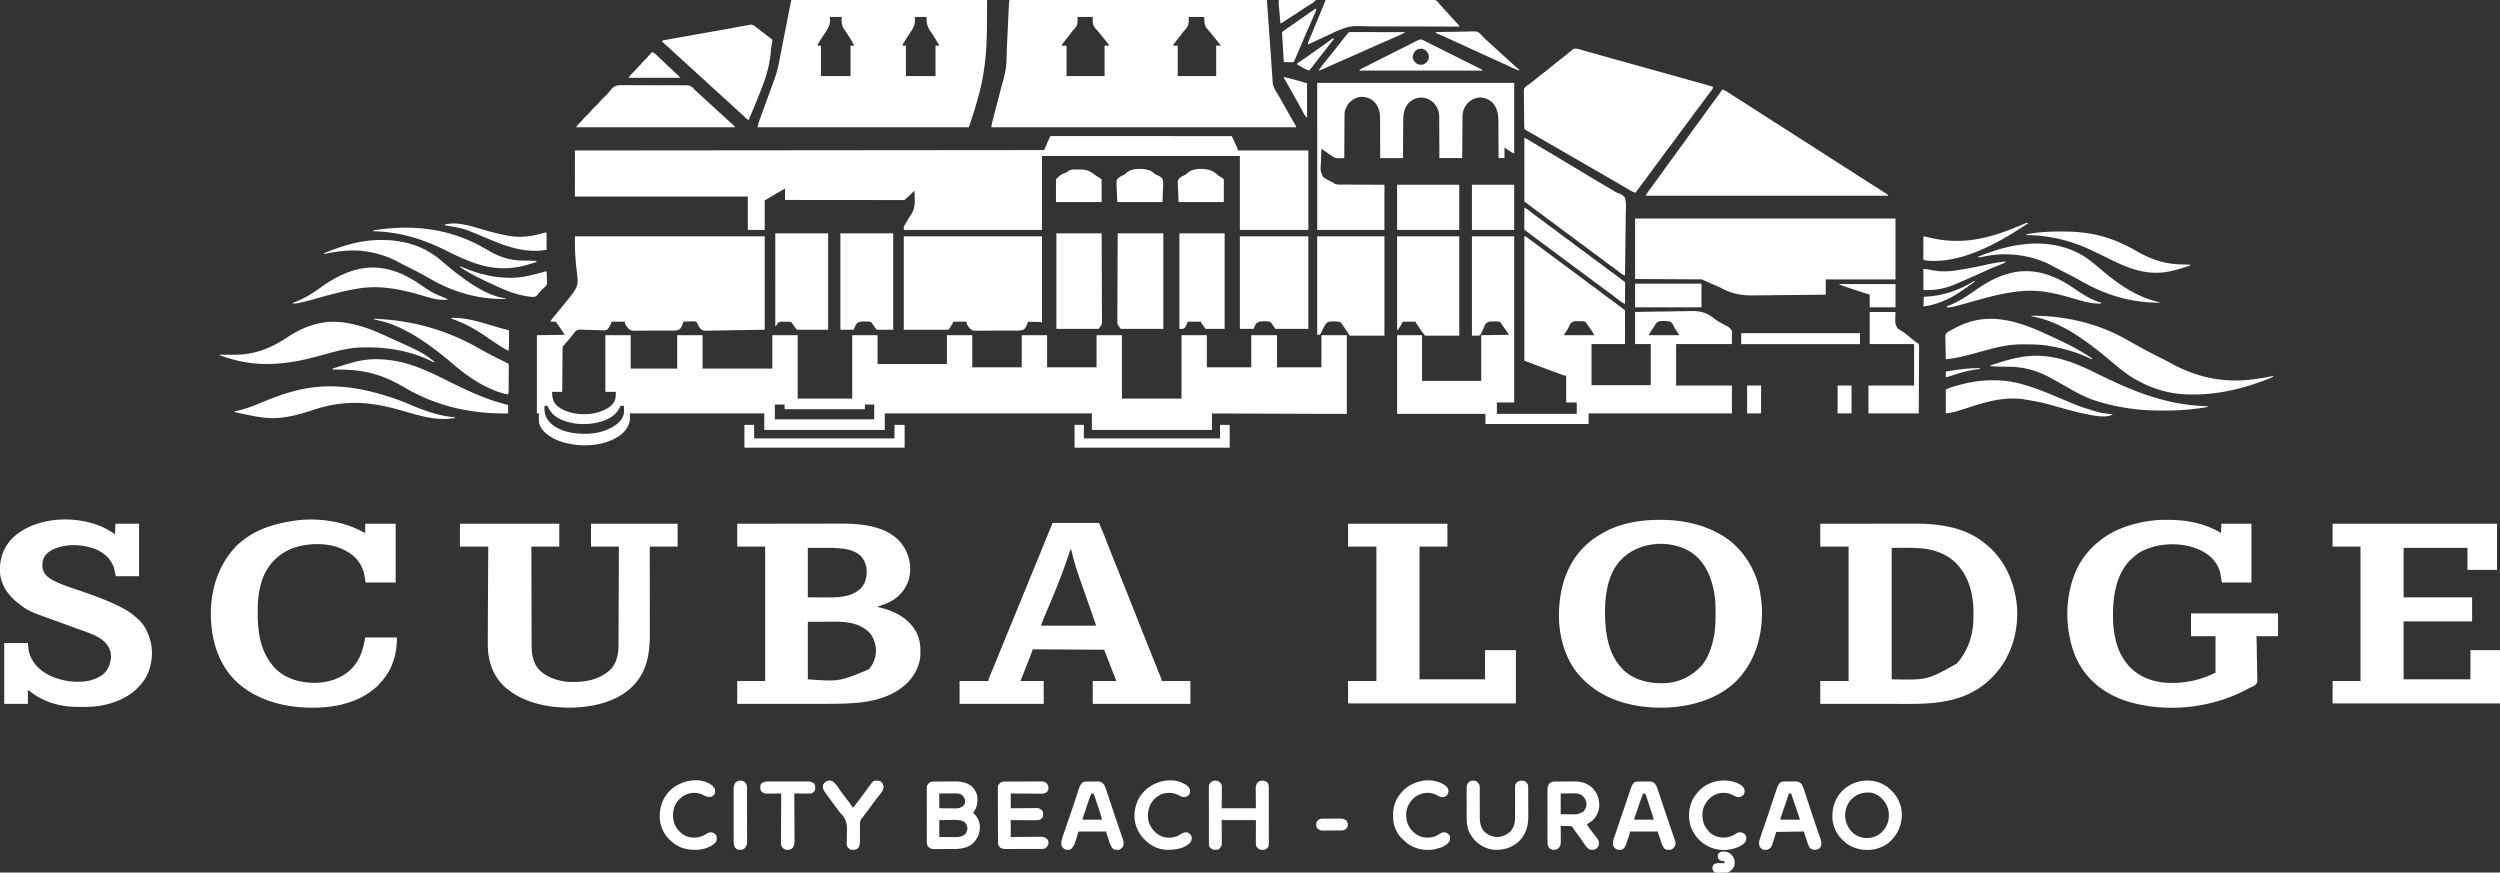
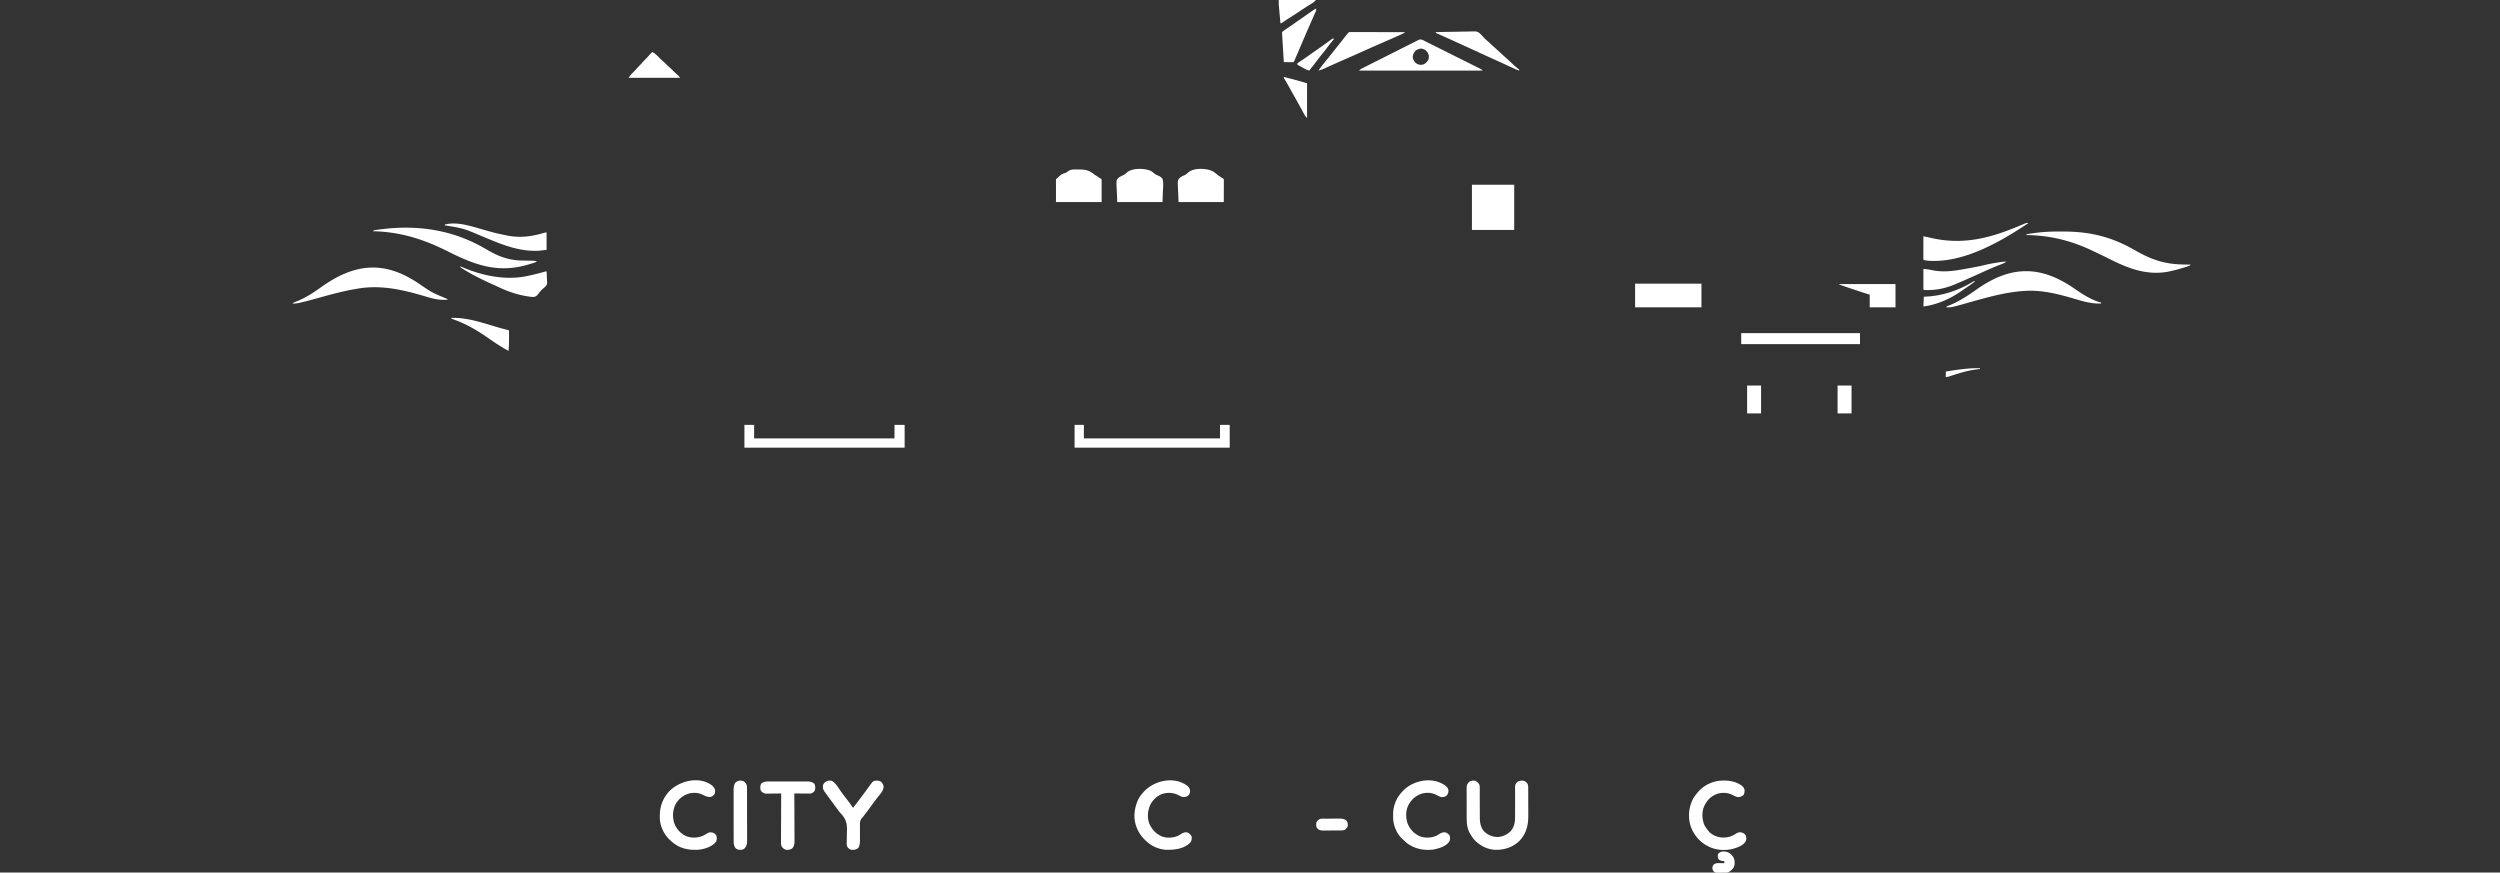
<svg xmlns="http://www.w3.org/2000/svg" width="5914" height="2064">
  <rect width="100%" height="100%" fill="#333333" stroke="none" />
-   <path fill="#fff" d="M1360 559h449v221l-73.75 1.13-23.24.5-13.81.09q-4.6.02-9.2.18c-25.37.78-25.37.78-31.47-3.72-3.32-3.71-5.38-7.55-7.32-12.11-1.37-3.15-1.37-3.15-4.1-5.07a30 30 0 0 0-10.18-.94l-2.08.15-2.1.16q-2.16.07-4.32.1-5.22.14-10.43.53l-.81 2.05L1615 766l-1.26 3.48c-1.84 4.24-3.93 7.79-7.74 10.52-8.15 2.79-17.34 2.04-25.83 1.96l-7.68.07q-8.03.04-16.07-.04-9.25-.08-18.5.1-8.92.13-17.88.07-3.78 0-7.56.07c-19.15.3-19.15.3-24.76-3.97-4.08-4.3-9.72-11.02-9.72-17.26h-31l-2 5c-2.33 5.1-4.74 10.23-9 14-4.65 1.59-8.93 1.59-13.76 1.3q-3.45-.2-6.92-.21c-4.9-.08-9.8-.27-14.7-.47q-8.5-.34-17.02-.47-3.38-.09-6.76-.3c-5.69-.19-10.69-.21-15.14 3.7a82 82 0 0 0-7.7 9.45q-2.17 2.67-4.37 5.31l-2.15 2.67q-4.66 5.64-9.48 11.14l-1.75 2.02c-4.09 4.7-4.09 4.7-5.25 5.86q-.15 2.1-.16 4.18l-.03 2.73q0 1.5-.02 3.03l-.03 3.16-.14 17.6-.15 18.97-.16 19.34L1330 927h-24c.47 13.9 1.63 22.97 12 33 8.18 7.33 18.08 11.64 28.5 14.75l2.01.6c25.87 7.3 55.97 6.01 80.49-5.35l2.88-1.34c10.59-5.33 19.9-12.87 23.7-24.44.62-3.3.79-6.62.98-9.97l.44-7.25h-25V793h60v79h110v-79h60v79h165v-79h60v150h129V793h60v68h164v-68h60v76h117v-76h60v76h117v-76h60v150h141V793h60v76h105v-76h61v76h105v-76h60v186c-68.98 0-68.98 0-90.59-.1l-46.9-.18-74.15-.3h-2.3L2867 978v39h-284v-39h-490v39h-285v-39h-318v16c-2.88 16.3-11.81 27.92-25.25 37.33-32.43 21.7-77.07 26.05-114.77 19.12-18.5-3.73-36.57-9.19-51.98-20.45l-2.57-1.8c-9.54-7.06-18.41-17.18-20.43-29.2-.41-7-.25-14 0-21h-5V793l66-1c-9.59-14.8-9.59-14.8-20-29v-2h-14a41 41 0 0 1 5.81-8.75l2.43-2.92 1.33-1.6q4-4.85 7.93-9.73 5.49-6.76 11-13.5l10.88-13.31 1.49-1.83c40.8-50.12 16.21-31.17 17.13-150.36m473 398v35h235v-35h-22v11h-190v-11zm-545 3c-.56 16.62 1.8 27.46 13.44 40 22.3 21.41 55.92 26.57 85.63 26.21 28.16-.75 57.14-8.5 78.05-28.2 6.22-6.64 11.04-15.07 10.98-24.34l-.01-2.42-.03-2.5-.01-2.55-.05-6.2h-8l-1 2.27c-7.94 17.1-20.78 25.95-38 32.73-33 11.5-71.76 11.4-103.82-3.34-14.96-7.81-23.39-16.55-30.18-31.66zM2487.87 321.88h49.3l27.38.01 39.6.02a189405 189405 0 0 1 130.5.04h19.28L2914 322a4418 4418 0 0 1 8.02 17.53l3.85 8.4c1.3 2.88 2.13 4.87 2.13 8.07h167v188h-162V369h-468v175h-327c0-7.87 0-7.87 2.42-11.94l1.6-2.73 1.73-2.9 1.76-3.09c2.8-4.94 5.69-9.7 9.03-14.3 12.08-17.59 9.6-37.61 8.46-58.04l-2.68 2.7-5.29 5.31a185 185 0 0 1-11.54 10.72c-1.62 1.35-1.62 1.35-3.49 3.27-2.06.25-2.06.25-4.67.25h-9.82q-4.84 0-9.67-.02h-10.41q-9.03 0-18.05-.02l-26.1-.02q-21.17 0-42.34-.04l-41.14-.04h-15.27L1857 473v-27l-11.75 6.75-1.77 1.02q-13.36 7.66-26.51 15.72l-2.31 1.41-2.01 1.24c-1.65.86-1.65.86-3.65.86v71h-40v-79h-409V356l1110-1 14-32c1-1 1-1 3.87-1.12M2388 0h609c10 141 10 141 14 199 2.43 7.56 2.43 7.56 5.86 14.25l1.67 2.8 1.78 2.95 3.81 6.42 1.96 3.3c3.01 5.14 5.9 10.33 8.8 15.53a3287 3287 0 0 0 19.33 34.14l1.86 3.24a1306 1306 0 0 0 7.47 12.9c2.46 4.24 2.46 4.24 2.46 6.47h-721c.73-5.13 1.65-9.95 2.96-14.93l.6-2.31 3.36-12.95 6.62-25.48 5.06-19.48q3.64-14.12 7.51-28.17c5.05-18.32 9.45-35.63 9.76-54.74l.24-6.6q.26-6.7.47-13.41c.6-18.9 1.6-37.78 2.52-56.67a9460 9460 0 0 0 1.66-35.42l.72-15.4.11-2.65.12-2.46.1-2.1c.24-2.77.73-5.5 1.19-8.23m161 40 .13 9.25c-.27 9.6-2.7 14.42-9.65 21.2-2.75 2.88-5.02 6.14-7.36 9.36a464 464 0 0 1-14.2 18.23l-1.42 1.75-1.25 1.52c-1.57 2.12-2.89 4.42-4.25 6.69h12v72h90v-72h11c-2.5-4.52-5.6-8.35-8.87-12.31l-3.51-4.28-1.82-2.21-5.23-6.42-1.67-2.06-3.28-4.08a94 94 0 0 0-7.4-8.39c-8.36-8.48-7.3-16.8-7.22-28.25zm263 0 .13 9.19c-.29 9.87-2.83 14.95-9.55 22.07-3.04 3.34-5.71 6.97-8.45 10.55l-3.57 4.58a1258 1258 0 0 0-12 15.75c-2.44 2.67-2.44 2.67-3.56 5.86h11v72h91v-72h11a638 638 0 0 0-18.64-23.7l-3.34-4.14a141 141 0 0 0-8.27-9.6c-9-9.73-9.02-17.35-8.75-30.56zM3606 558a49 49 0 0 1 7.88 4.77l2.26 1.67 2.42 1.81 7.83 5.81q4.84 3.6 9.72 7.17 12.25 9 24.4 18.16 9.77 7.33 19.63 14.55 7.46 5.5 14.86 11.06a2093 2093 0 0 0 19.73 14.65q5.97 4.4 11.96 8.79a1680 1680 0 0 1 27.83 20.88c5.3 4.05 10.64 7.98 16.1 11.81 6.34 4.5 12.47 9.26 18.64 13.99 4.86 3.71 9.74 7.37 14.74 10.88 6.95 4.88 13.68 10.06 20.43 15.22a648 648 0 0 0 16.8 12.5A16 16 0 0 1 3844 734q.14 3.73.11 7.46v2.36l-.02 13.15-.02 14.18-.02 17L3844 814h-79v97h140v-97h-37v-76c39.67-.8 39.67-.8 56.48-.98 11.54-.11 23.08-.25 34.62-.53q12.6-.3 25.22-.37 6.67-.03 13.32-.23c24.34-.79 39.58 3.12 58.72 18.51 4.84 3.88 9.97 6.82 15.44 9.68q2.33 1.31 4.63 2.65c2.26 1.3 4.5 2.55 6.84 3.7l2.4 1.2 2.13 1.02c2.38 1.68 2.38 1.68 9.2 9.35v32h-132v98h132v66h-339v25h-244v-24h-209V793h59v108h140V793l66-1-14-20-7-10c-4.79-1.96-9.68-1.75-14.81-1.62h-2.06c-9.3.06-9.3.06-16.97 4.66-2.3 3.3-3.84 6.89-5.26 10.63a94 94 0 0 1-5.46 11.33l-.9 2.12c-1.04 1.94-1.04 1.94-4.54 4.88h-17V559h100v393h-41v27h189v-27h-25v-63l-5-1q-1.94-.6-3.84-1.3-1.1-.38-2.2-.8l-2.39-.86-2.54-.93-14.17-5.17a5899 5899 0 0 1-45.49-16.88l-3.21-1.2-11.74-4.41-2.48-.94-2.17-.81c-1.77-.7-1.77-.7-3.77-1.7zm108.83 207.56a70 70 0 0 0-3.86 8.21c-1.73 3.98-4.22 7.5-6.6 11.1-2.9 3.88-2.9 3.88-4.37 8.13h71a46 46 0 0 0-5.59-10.38l-2.13-3.04-2.22-3.14-2.2-3.16q-2.92-4.15-5.86-8.28l-1.33-2.27c-3.49-3.61-9.4-2.79-14.15-2.9q-1.03 0-2.08-.02l-2.1-.02c-10.5-.17-10.5-.17-18.51 5.77M3914 771a312 312 0 0 1-3.53 5.28l-6.87 10.5-1.52 2.32c-1.24 1.82-1.24 1.82-1.08 3.9h71c-2.03-5.07-4.34-8.42-7.68-12.66a36 36 0 0 1-4.24-7.61c-2.28-4.8-4.44-8.88-9.08-11.73-5.1-1.34-10.02-1.6-15.25-1.62l-2.03-.05c-10.77-.12-14.83 2.3-19.72 11.67M1872 0h463v27.12a2263 2263 0 0 1-.87 62.07c-1.36 52.18-8.15 100.52-22.88 150.62l-.62 2.12A1542 1542 0 0 1 2294 295l-2 6h-500c2.25-10.12 2.25-10.12 3.84-14.47l1.08-2.99 1.17-3.17 1.24-3.42q1.66-4.58 3.35-9.17l3.5-9.64 11.7-32.04.72-1.94 12.37-33.9 1.06-2.88a246 246 0 0 0 10.35-37.66q.45-2.4.94-4.78l2.51-12.84 2.65-13.48q2.52-12.75 5-25.48l7.36-37.45 1.08-5.53.54-2.73 7.23-36.89.7-3.55q.73-3.52 1.61-6.99m91 40 .56 8.25c-.05 14.13-8.83 25.2-16.39 36.48-3.03 4.56-5.89 9.22-8.73 13.9l-1.4 2.22c-2.26 3.32-2.26 3.32-3.04 7.15h8v72h70v-72h9a296 296 0 0 0-12.81-21.81l-1.85-2.92c-2.61-4.13-5.22-8.2-8.21-12.07-7.67-10.1-7.21-18.66-7.13-31.2zm201 0 .56 8.25c-.05 14.13-8.83 25.2-16.39 36.48-3.03 4.56-5.89 9.22-8.73 13.9l-1.4 2.22c-2.26 3.32-2.26 3.32-3.04 7.15h8v72h70v-72h9a250 250 0 0 0-11.69-20.06l-1.55-2.48a256 256 0 0 0-7.95-11.98c-7.9-11.45-9.1-19.5-8.81-33.48zM1744 1239a96801 96801 0 0 1 112.48-.16h2.4l38.22-.07q19.68-.05 39.34-.05 12.1 0 24.2-.04 8.34-.03 16.68-.02 4.78 0 9.56-.02c47.22-.2 103.65 4.25 139.12 39.36 16.28 17.58 25.56 39.08 27 63l.13 2.14c.62 21.78-6.19 42.65-20.5 59.11q-2.3 2.4-4.63 4.75l-2.23 2.3c-13.45 13.05-32.18 20.22-49.77 25.7v1l3.05.63c33.38 7.19 65.94 23.23 85.04 52.58 9.61 15.62 13.3 32.28 13.22 50.54l-.01 3.75c-.12 8.86-.73 16.97-3.3 25.5l-1.07 3.55c-10.12 30.6-32.87 52.9-60.93 67.45l-3.43 1.8c-36.7 18.16-79.33 21.91-119.66 22.76l-2.93.06c-23.65.5-47.3.51-70.97.48h-18.13l-34.1-.03-38.93-.02-79.85-.05v-54h66v-318h-66zm167 57v117l31.5.19 9.78.08c29.67.15 61.49.08 84.27-21.63 10.84-11.69 13.98-26.4 13.73-41.85A53.6 53.6 0 0 0 2040 1320l-2.25-3.19c-18.14-18.55-45.54-19.6-69.75-20.81zm0 175v136c74.36 5.32 74.36 5.32 143.81-23.31 11.33-11.93 16.96-28.3 17.57-44.63-.73-16.84-5.99-32.69-17.99-44.9-29.54-26.74-69.18-23.46-106.33-23.29zM4306 1239a124627 124627 0 0 1 104.16-.11h2.22l35.4-.04a29929 29929 0 0 1 56.83-.06 7414 7414 0 0 1 26.3-.03c21.13-.07 42.14 1.08 63.03 4.43l2 .31c34.15 5.49 67.57 17.01 95.06 38.5 1.4 1.1 1.4 1.1 2.84 2.2 10.1 8.05 20.04 16.73 28.16 26.8l2.44 2.93c24.28 29.61 38.47 64.45 44.56 102.07l.4 2.41c8.54 54.58-3.91 113.73-35.71 158.93q-3.25 4.4-6.69 8.66l-1.26 1.57c-10.6 13.08-22.13 24.5-35.74 34.43l-1.71 1.26A194 194 0 0 1 4633 1651l-2.47.79c-49.27 15.33-101.9 13.37-152.9 13.31h-18.16l-34.24-.03-39.05-.02-80.18-.05v-54h67v-318h-67zm169 57v311c84.07 1.78 84.07 1.78 153.25-36.87 8.87-9.33 15.84-19.76 21.75-31.13l1.84-3.52c11.1-22.06 16.18-47.83 16.4-72.42l.03-2.78c.25-28.86.25-28.86-4.27-57.28l-.67-2.79c-5.35-21.77-14.41-43.23-29.33-60.21l-2-2.44c-21.34-25.15-54.2-37.39-86.36-40.36-23.47-1.8-47.15-1.2-70.64-1.2M3925.94 1229.75h2.8c46.74.05 93.84 8.86 135.26 31.25l1.81.97c45.5 24.43 77.01 66.47 92.23 115.41 4.6 15.63 7.16 31.45 8.96 47.62l.26 2.3c.44 4.23.64 8.44.74 12.7l.06 2.56c1.3 61.87-15.6 121.29-58.95 166.67-44.63 45.62-112.86 63.93-175.11 64.77l-2.73.04c-65.25.5-133.69-16.68-181.84-62.68l-4.17-3.9c-38.85-37.17-56.28-93.64-57.46-146.27-.66-60.49 14.24-120.51 57.15-165.1l4.57-4.62c13.9-13.82 30.3-24.2 47.48-33.47l2.01-1.1c38.23-20.37 84.18-27.12 126.93-27.15M3836 1323l-2.27 2.27c-32.44 34.43-37.82 88.78-36.82 133.85 1.5 46.39 9.92 93.58 44.78 126.93 25.95 23.76 62.15 31.4 96.3 30.12 31.77-1.78 59.36-13.88 82.01-36.17l2.14-2.07c18.19-18.88 27.08-46.13 32.05-71.3q.22-1.17.47-2.36c3.04-16.45 3.69-32.9 3.66-49.6q0-5 .04-10c.06-19.09-1.4-38.07-6.17-56.6l-.79-3.14c-8.4-32.76-24.75-62.69-54.42-80.7-49.7-28.71-120.39-22.54-160.98 18.77M5126.56 1229.75h2.6c43.4.05 87.52 8.17 124.84 31.25l1-22h71v139h-70l-4-24c-1.52-4.76-2.83-8.64-5-13l-1.49-3.02c-12.45-23.14-34.82-36.23-59.22-43.73-39.72-11.71-86.56-8.25-123.14 11.63-5.95 3.4-11.05 7.57-16.15 12.12l-2.62 2.22c-30.17 26.05-41.66 68.37-44.91 106.69-3.23 47.8-.11 101.83 30.53 141.09l1.34 1.73c20.58 26.26 51.2 40.33 83.9 44.56 40.29 4.54 85.42-2.94 121.67-21.3 2.09-.99 2.09-.99 4.09-.99v-87h-58v-54h206v54h-51l.56 24.15q.13 7.6.22 15.17c.1 8.03.2 16.05.43 24.07q.26 9.71.3 19.42.06 3.7.18 7.4c.64 18.8.64 18.8-3.25 23.79-3.74 3.3-7.9 5.38-12.5 7.21a57 57 0 0 0-7.58 4c-84.82 45.36-191.36 56.99-283.63 29.03-50.25-15.94-92.07-46.47-116.97-93.58-10.46-20.2-16.72-41.33-20.76-63.66l-.5-2.66c-5.47-30.44-5.42-65.98.5-96.34l.62-3.2c6.98-34.93 20.5-67.93 44.38-94.8l1.57-1.77c7.29-8.16 14.7-15.58 23.43-22.23l3.04-2.45c36.04-28.86 82.7-42.65 127.96-47.55l2.66-.29c9.29-.9 18.58-.95 27.9-.96M3868 517h616v144h-165v36q-40.26.6-80.51.88-18.7.12-37.4.4-16.33.26-32.65.32-8.63.02-17.24.2c-29.57.62-52.04-2.85-78.32-16.78a210 210 0 0 0-16.59-7.58l-5.2-2.28-15.3-6.72-2.31-1.02c-5.25-2.3-5.25-2.3-7.48-3.42a137 137 0 0 0-8.2-.17l-6.53-.04q-2.34 0-4.67-.03l-12.7-.06-13.28-.08-25.13-.14-33.97-.19L3868 660zM1088 1239h235v54h-66a88256 88256 0 0 0 .26 105.93v2.26q.06 18 .09 36.03.04 18.51.1 37.02.04 11.4.05 22.8.01 8.77.05 17.55l.02 7.16c-.02 23.63 1.88 44.81 18.43 63.25 15.83 15.63 37.4 23.61 59 27l3.5.56c6.41.76 12.87.68 19.31.69h2.09c30.34-.05 61.3-8 84.07-29.13 15.05-15.74 19.17-37.39 19.19-58.43l.01-3.03.04-9.99.09-24.63.07-20.32a62333 62333 0 0 0 .26-71.4v-2.19L1464 1293h-66v-54h205v54h-66l.03 20.35.08 74.83v2.03l.04 32.35a25229 25229 0 0 1 .06 51.94 6189 6189 0 0 1 .03 24.03c.16 46.69-6.25 90.05-40.24 124.47-38.83 38.9-97.95 50.66-150.9 51.03-51.32-.37-106.7-11.4-147.1-45.03l-2.68-2.21c-26.03-22.43-39.22-54.34-41.86-88.06-.59-8.55-.58-17.08-.54-25.65l.02-5.26.08-22.41q.08-19.22.18-38.45l.09-16.32.34-65.75.37-71.89h-67zM2490 1237h110c13.45 32.52 13.45 32.52 18.13 44.75a3731 3731 0 0 0 18.74 47.46l8.55 21.35a23666 23666 0 0 1 25.6 64.25l37.51 94.34a15007 15007 0 0 0 36.76 91.74l1.1 2.74q.45 1.16.95 2.36c.66 2.01.66 2.01.66 5.01h68v54h-231v-54h56l-10-25-19-49-169-1-3 9q-1.12 3-2.3 6-.63 1.63-1.3 3.3l-1.36 3.48-1.44 3.65-6.82 17.31-6.35 16.13-1.13 2.86-5.3 13.27h55v54h-199v-54h68l1-5a88 88 0 0 1 1.66-4.37l1.04-2.54 1.14-2.75 1.2-2.91q1.94-4.75 3.9-9.5l8.33-20.29 7.5-18.3 1.14-2.78 2.23-5.47q13.39-32.75 26.84-65.48l6.9-16.8.99-2.41q8.65-21.1 17.27-42.2 8.4-20.55 16.84-41.09 8.6-20.94 17.16-41.9l12.1-29.54 1.04-2.55 4.8-11.68q9.5-23.2 18.92-46.44m42 63-1.03 3.24c-13.98 43.88-31 86.53-49.05 128.87a2311 2311 0 0 0-13 31.25q-1.5 3.62-2.98 7.25l-.9 2.19c-1.52 3.48-1.52 3.48-2.04 7.2h130c-6.86-20-13.73-40-20.77-59.94-27.9-79.11-27.9-79.11-36.38-112.63l-.66-2.54-.55-2.22c-.5-1.89-.5-1.89-2.64-2.67M5518 1239h389v109h-70v-52h-151v117h162v57h-162v137h158v-69h70v126h-396v-53h66v-318h-66zM3741.67 118.24l2.5.7q4.07 1.13 8.15 2.29l5.83 1.63 15.7 4.4q8.27 2.34 16.53 4.64l23.55 6.6a17262 17262 0 0 0 49.15 13.71l28.65 7.98c53.44 14.89 106.87 29.79 160.27 44.81 0 4.22-.18 4.74-2.57 7.88l-1.7 2.26-1.85 2.42-3.9 5.17-2.01 2.66a811 811 0 0 0-7.15 9.67q-8.4 11.47-17.07 22.75a589 589 0 0 0-13.96 18.89 622 622 0 0 1-11.04 14.99q-7.46 9.9-14.81 19.87l-1.74 2.37-8.63 11.75a1524 1524 0 0 1-18.82 25.13 589 589 0 0 0-13.96 18.89 622 622 0 0 1-11.04 14.99q-7.46 9.9-14.81 19.87l-1.74 2.37-5.2 7.07a3318 3318 0 0 1-24.2 32.6l-1.82 2.4-1.6 2.13q-1.74 2.39-3.38 4.87a52 52 0 0 1-11.43-4.98l-3.12-1.82-3.32-1.95-3.5-2.03-8.92-5.22-7.84-4.58-8.83-5.15a6143 6143 0 0 0-31.76-18.38L3774 402.5l-6.5-3.75-91-52.5-3.25-1.88-55.81-32.24-3.14-1.83-2.87-1.67-2.53-1.47C3607 306 3607 306 3606 305q-.2-4.4-.26-8.8l-.04-2.8q-.18-12.81-.25-25.62-.05-8.61-.18-17.22-.15-8.3-.16-16.63-.03-3.16-.1-6.34c-.33-16.54-.33-16.54 2.94-21.62A35 35 0 0 1 3615 201q1.6-1.22 3.16-2.51l2.9-2.18q7.47-5.67 14.69-11.62a548 548 0 0 1 16.69-13.13c6.6-5 13.02-10.17 19.39-15.46A832 832 0 0 1 3692 140l6.88-5.37 1.7-1.34a954 954 0 0 0 16.27-13.14l1.95-1.6 1.73-1.42c5.74-4.41 14.77-.7 21.14 1.11M272 1264l1-25h56v124h-55l-5-22c-8.74-20.8-22-32.72-42.55-41.66-31.2-12.13-68.35-13.72-99.45-.34-10.4 4.95-19.16 11.4-24.03 22.1-3.64 10.87-3.9 21.42.6 31.96 8.06 14.48 24.85 21.67 39.47 27.72l3.15 1.3a527 527 0 0 0 31.45 11.45c38.45 12.97 77.45 26.34 113.36 45.47l1.83.97c12.68 6.8 23.7 15.18 34.17 25.03l1.86 1.66c14.09 13.12 22.32 32.05 27.14 50.34l.71 2.68c6.39 29 1.44 61.11-13.83 86.44A124 124 0 0 1 333 1619l-2.05 2.46c-21.73 25.23-52.9 39.42-84.95 46.29l-2.8.6c-16.56 3.34-33.03 4.03-49.89 3.96h-3.07c-14.63-.05-28.86-.4-43.24-3.31l-2.74-.52c-28.19-5.43-52.8-16.59-75.26-34.48l-3-2v33H10v-144h56l2 19c5.27 22.1 19.37 39.65 38.44 51.7 30.13 18.43 71 25.7 105.57 18.2 15.56-3.78 31.74-11.29 40.99-24.9 8-13.99 11.38-27.4 8.35-43.45-5.1-16.76-16.38-27.35-31.35-35.55-11.65-5.95-23.76-10.37-36.06-14.75l-17.62-6.34q-12-4.33-24-8.76-9.36-3.45-18.75-6.82c-67.3-24.18-67.3-24.18-91.57-43.33l-1.71-1.35C18.42 1407.21 3.26 1384.18 0 1356c-1.57-30.55 5.85-56.57 26.53-79.84 58.2-60.85 180.56-60.84 245.47-12.16M777 1232l2.72.4c27.91 4.1 53.3 12.6 78.28 25.6l6 3v-22h72v139h-71l-4-23c-4.72-14.46-10.35-25.18-21-36l-2.3-2.35c-6.53-6.24-13.76-10.52-21.7-14.65l-2.6-1.4c-34.2-17.04-80.62-16.8-116.54-5.32-31.27 10.7-55.98 32.3-70.7 61.92-7.33 15.67-11.86 32.68-14.16 49.8l-.26 1.9c-1.82 13.89-2.1 27.67-2.05 41.66v3.34c.15 47.97 8.6 94.29 43.61 129.4 25.75 24.32 61.02 32.73 95.58 31.99 25.17-.95 50.83-7.98 71.12-23.29q.78-.6 1.6-1.2c23.97-18.34 34.96-43.86 40.4-72.8l2-10h75c0 39.6-10.47 76.52-38 105.82-2.06 2.2-2.06 2.2-4.03 4.75-2.94 3.62-6.4 6.45-9.97 9.43l-2.25 1.91c-49.58 41.02-119.4 48.14-181.24 42.53C644 1666.49 582.85 1643.46 544 1596c-30.65-38.54-43.37-85.37-45-134l-.07-2.1c-1.7-60.85 15.55-119.68 57.07-164.9l2.33-2.55c6.28-6.55 13.43-12.01 20.67-17.45l2.56-1.94c32.96-24 73.7-35.1 113.44-41.06l2.63-.4c25.5-3.7 53.9-3.4 79.37.4M4074 212c5.25.49 8.95 3.25 13.25 6.06l2.5 1.6 5.4 3.5q5.91 3.8 11.85 7.6 4.77 3.03 9.54 6.1l38 24.32c18.2 11.63 18.2 11.63 27.15 17.44a2712 2712 0 0 0 21.6 13.84q15.3 9.74 30.54 19.5L4249.5 322l6.25 4 3.13 2 9.37 6 3.13 2 22.15 14.18c18.2 11.63 18.2 11.63 27.16 17.44a2712 2712 0 0 0 21.6 13.84q15.3 9.74 30.54 19.5L4388.5 411l6.25 4 3.13 2 9.37 6 25.35 16.21c18.79 11.99 18.79 11.99 27.4 17.67l1.85 1.2c4.03 2.68 4.03 2.68 5.15 4.92h-574c4.5-7.87 4.5-7.87 7-11.2l1.67-2.26 1.77-2.35 3.77-5.08 1.92-2.58q4.25-5.78 8.43-11.6l1.61-2.23 3.22-4.47 9.74-13.48q4.05-5.6 8.08-11.21a2615 2615 0 0 1 18.56-25.43c5.6-7.59 11.11-15.23 16.62-22.88l9.74-13.48q4.05-5.6 8.08-11.21a2615 2615 0 0 1 18.56-25.43q9.19-12.5 18.23-25.11a2735 2735 0 0 1 20-27.5q7.11-9.62 14.13-19.31l1.6-2.23q4.27-5.88 8.27-11.96M3189 1239h235v54h-66v314h155v-69h73v126h-397v-53h67v-318h-67z" />
-   <path fill="#fff" d="M2138 559h327v205l-2-2c-3.2-.37-3.2-.37-6.98-.41l-2.07-.06-6.57-.15-4.46-.12q-5.46-.14-10.92-.26l-.82 2.05L2430 766l-1.2 3.48c-1.82 4.3-3.9 7.82-7.8 10.52-8.66 2.83-18.37 2.04-27.36 1.96l-6.09.05q-9.56.08-19.12-.02-9.82-.08-19.64.1-8.46.12-16.94.08-5.03-.03-10.08.06c-20.35.3-20.35.3-26.11-3.97-4.14-4.3-9.66-10.98-9.66-17.26h-31l-2 5-9 14h-106zM3116 196h466v167a45 45 0 0 1-9.43-4.82l-2.17-1.46-2.71-1.85L3559 349v25h-14l-.01-3.86q-.06-18.08-.17-36.15-.07-9.28-.1-18.58 0-8.97-.09-17.95l-.02-6.83c-.01-16.56-.97-29.58-10.61-43.63l-1.81-2.75c-7.74-7.96-19.06-13.15-30.19-13.56-11.09.16-21.2 4.82-29.15 12.35-9.56 10.09-13.14 20.94-13.17 34.58l-.03 3.16q-.05 5.16-.06 10.31l-.06 7.17q-.08 9.41-.13 18.82l-.17 22.6q-.13 17.17-.23 34.32h-54l-.08-23.02-.08-14.48q-.09-11.47-.11-22.95-.03-9.27-.1-18.52l-.02-7.05q0-4.95-.06-9.9l.01-2.92a48 48 0 0 0-12.6-31.39c-8.81-8.3-19.44-13.31-31.68-12.95-11.34.9-21.58 5.73-29.28 14.18-11.66 14.88-11.6 30.18-11.6 48.24l-.06 7q-.05 9.17-.08 18.33-.04 11.03-.12 22.04-.1 16.7-.14 33.39h-54l-.04-23.6-.07-14.87q-.07-11.78-.09-23.55a2959 2959 0 0 0-.07-19q-.03-3.62-.02-7.23c.03-18.27-1.1-31.76-14.36-45.46-8.36-7.77-18.07-10.78-29.35-11.29-11.44.6-20.53 5.72-28.74 13.47-3.65 4.08-6.08 8.54-8.26 13.53l-1.55 3.5c-1.9 5.14-1.89 10.07-1.88 15.5l-.03 3.26q-.04 5.3-.05 10.58l-.06 7.37-.1 19.33-.12 19.75q-.13 19.35-.21 38.71-4.78.14-9.56.2l-2.7.09c-8.82.1-13.86-2.63-20.93-7.92l-3.1-2.16a299 299 0 0 1-5.71-4.06 378 378 0 0 0-12-8.15 606 606 0 0 0-.9 23.81q-.1 5.54-.41 11.07c-1.37 16.46-1.37 16.46 4.74 31.02 5.87 4.95 12.38 8.49 19.4 11.58 2.6 1.25 4.53 2.5 6.84 4.16 5.08 3.22 9.92 3.07 15.8 3.02l3.4.03q5.54.03 11.07.02l7.7.04q9.07.05 18.16.06 11.35.01 22.71.08 20.25.1 40.49.11v107h-159zM3606 326c11.24 5.62 11.24 5.62 16.08 8.6l3.28 2.02 1.7 1.05q4.61 2.84 9.24 5.66l1.93 1.18c6.7 4.08 13.48 8.04 20.27 11.99a1735 1735 0 0 1 30.04 17.93q14.17 8.63 28.46 17.07a2673 2673 0 0 1 30 18q14.82 9.02 29.75 17.88l2 1.19a12709 12709 0 0 0 36.57 21.6q1.85 1.11 3.65 2.27a45 45 0 0 0 10.88 5.18c5.98 2.25 10.62 4.91 14.15 10.38 3.44 12.29 2.27 25.75 1.93 38.37-.12 5.13-.13 10.25-.16 15.38q-.1 14.54-.4 29.06-.3 16.56-.41 33.12-.31 34.04-.96 68.07a35 35 0 0 1-9.59-5.34l-2.6-2.02-2.75-2.14-5.71-4.4-2.8-2.16c-3.66-2.78-7.4-5.43-11.16-8.07-6.35-4.5-12.48-9.26-18.65-13.99A450 450 0 0 0 3776 603c-6.9-4.85-13.57-9.99-20.26-15.12A450 450 0 0 0 3741 577c-6.9-4.85-13.57-9.99-20.26-15.12A450 450 0 0 0 3706 551c-6.9-4.85-13.57-9.99-20.26-15.12A450 450 0 0 0 3671 525c-6.9-4.85-13.57-9.99-20.26-15.12A449 449 0 0 0 3636 499a621 621 0 0 1-21.07-15.73l-2.63-2.02-2.37-1.83c-1.87-1.46-1.87-1.46-3.93-2.42zM3116 559h159v235h-82l-8-12q-3.46-5.1-6.94-10.19l-1.74-2.55-1.66-2.43-1.48-2.16c-1.73-2.5-1.73-2.5-4.8-3.16-9.1-1.16-18.5-2.27-27.38.49-7.56 6.05-11.13 15.37-15 24a23 23 0 0 1-4 6h-6zM2933 559h162v219h-78l-11-16c-6.09-1.75-9.06-2.29-15.06-1.94l-2.02.05c-6.46.18-12.36.46-17.06 5.26-2.68 3.6-4.33 7.42-5.86 11.63l-1 1h-32zM3305 559h147v235h-81c-10.08-13.44-10.08-13.44-13.25-18.31-2.18-3.33-4.39-6.61-6.75-9.82-2-2.87-2-2.87-2-4.87h-31l-2 5c-1.38 2.51-2.95 4.9-4.5 7.31l-1.22 1.96A101 101 0 0 1 3307 780h-2zM1788.94 64.5l3.5 2.72 1.79 1.4q4.12 3.2 8.27 6.38l10.03 7.71 1.76 1.35 4.84 3.71L1822 90l2.74 1.57c2.26 2.43 2.26 2.43 2.42 4.32-.27 2.47-.7 4.86-1.2 7.3l-.98 5.75-.52 3.03c-.59 3.87-.9 7.73-1.19 11.63-3.12 39.23-16.66 74.08-31.4 110.21l-.76 1.88A3698 3698 0 0 1 1771 284a24 24 0 0 1-7.75-5.69 125 125 0 0 0-7.94-7.56c-3.59-3.1-7.08-6.28-10.56-9.5l-1.68-1.56-3.4-3.14q-9.24-8.56-18.6-16.99-6.68-6-13.25-12.12a1084 1084 0 0 0-12.3-11.17q-8.07-7.3-16.06-14.69-7.65-7.06-15.4-14.02-6.66-6-13.24-12.12-4.87-4.5-9.82-8.94-6.64-5.98-13.18-12.06-4.87-4.5-9.82-8.94a961 961 0 0 1-11.5-10.5 1191 1191 0 0 0-13.98-12.73q-6.5-5.87-12.94-11.81l-8.33-7.65-3.05-2.79L1566 98l1-2c2.6-.7 2.6-.7 6.16-1.33l1.97-.35 6.6-1.17 4.72-.85q6.45-1.17 12.9-2.3l13.6-2.43q12.97-2.32 25.96-4.62l31.82-5.68a25152 25152 0 0 1 46.5-8.28 4405 4405 0 0 0 41.55-7.55q4.13-.76 8.26-1.55l4.76-.88 2.09-.4c6.8-1.22 9.91 1.85 15.05 5.89M1834 552h125v228h-74c-9-12-9-12-13-18-4.23-1.12-8.42-.99-12.79-.95q-3.11 0-6.21-.13c-7.22-.24-7.22-.24-13.21 3.15-1.65 2.43-1.65 2.43-2.81 5L1836 771h-2zM1988 552h125v228h-39c-9-12-9-12-13-18-4.72-1.48-9.63-1.4-14.56-1.44l-2.07-.03c-8.33-.06-8.33-.06-15.84 3.15-3.67 4-5.99 8.58-7.88 13.65C2020 779 2020 779 2019 780h-31zM1472.54 201.5l5.22-.05q7.04-.06 14.07.04 7.39.04 14.78 0 12.4 0 24.8.11 14.3.12 28.61.05 13.8-.04 27.61.03 5.86.03 11.71 0 6.9-.01 13.8.08 2.54.03 5.06 0c8.08-.06 14.32-.04 20.68 5.63q2.1 2.27 4.12 4.61 1.56 1.47 3.18 2.9l2.7 2.47 3.05 2.81 1.54 1.41 7.53 6.91 3 2.75 1.5 1.37 18 16.5 10.57 9.7q6.89 6.36 13.87 12.62 6.59 5.92 13.07 11.96a668 668 0 0 0 13.38 12.12A93 93 0 0 1 1738 299v2h-375c1.95-3.9 3.6-5.78 6.69-8.75 3-2.94 5.91-5.86 8.62-9.06 3.21-3.76 6.68-7.22 10.19-10.69 3.43-3.39 6.82-6.75 9.94-10.44 3.87-4.57 8.19-8.71 12.44-12.92a172 172 0 0 0 10.22-11.02c3.22-3.6 6.7-6.94 10.14-10.34a143 143 0 0 0 8.32-8.84l1.5-1.7a153 153 0 0 0 4.28-5.2c8.18-9.71 14.91-10.78 27.2-10.55M2644 552h108v226h-101c-8.04-11.49-8.04-11.49-7.84-19.4l-.02-2.7q0-4.43.07-8.86v-6.4q0-8.63.08-17.27.05-9.04.06-18.08.04-17.1.15-34.21.12-23.13.17-46.25c.06-24.28.2-48.55.33-72.83M2499 552h107c.28 53.76.28 53.76.34 76.3q.06 23.32.19 46.66.1 17 .13 33.99 0 9 .08 17.99.07 8.47.05 16.95 0 3.1.04 6.2.05 4.26.01 8.5l.06 2.47c-.14 8-2.6 9.36-7.9 16.94h-100zM4805 747c67.44-.69 136.98 13.1 198 42l2.64 1.24c12.77 6.1 25.06 13 37.34 20.03a1309 1309 0 0 0 68.03 36.2c8.24 4.09 16.38 8.31 24.43 12.78 39.3 21.74 82.61 36.2 127.56 39.75l2.1.17c38.47 3 76.31-2.2 113.9-10.17-3.87 4.45-9.51 5.86-14.87 7.94l-3.73 1.45c-54.4 20.9-112.4 34.88-170.9 34.8h-2.4c-12.78-.03-25.41-.43-38.1-2.19l-2.74-.37c-30.32-4.33-59.3-14.15-86.26-28.63l-2.14-1.12c-20.76-10.9-39-25.08-56.78-40.27q-4.2-3.57-8.52-7.05a400 400 0 0 1-10.45-8.8 440 440 0 0 0-24.13-19.26q-2.7-2.04-5.35-4.12A565 565 0 0 0 4926 802l-1.9-1.31c-36.21-24.92-75.5-45.06-119.1-52.69zM2790 552h107v226h-45l-8-11-3-4v-2h-31l-2 5q-1.65 3.22-3.5 6.31l-1.84 3.24C2800 778 2800 778 2790 778zM3136 0a33065 33065 0 0 1 110.64-.44h2.35q18.84-.06 37.66-.18 19.32-.11 38.65-.13 11.93-.02 23.84-.11 9.15-.07 18.3-.04 3.74 0 7.49-.05 5.11-.05 10.24-.01l3-.07c5.51.1 8.33.93 12.31 4.87q1.8 2.04 3.52 4.16l3.13 3.56 1.69 1.98c3 3.38 6.09 6.67 9.18 9.96 4.14 4.4 8.22 8.84 12.17 13.42q3.82 4.3 7.77 8.52c7.9 8.53 7.9 8.53 10.81 11.75l1.92 2.1C3452 61 3452 61 3452 63l-1.7-.01a19790 19790 0 0 0-112.06-.33h-2.43q-19.33-.04-38.66-.16-19.89-.11-39.78-.09-11.16.03-22.3-.08c-41.57-1.39-41.57-1.39-79.23 13.86-5.29 3.37-11.06 5.77-16.78 8.31q-3.43 1.57-6.85 3.17l-3.5 1.62q-10.24 4.74-20.46 9.52L3095 105c-1.12-3.36-.97-3.74.33-6.83l.97-2.35 1.1-2.56q.54-1.34 1.12-2.7 1.85-4.44 3.73-8.87l2.58-6.17 5.4-12.92q6.03-14.4 11.97-28.85l6.94-16.78q2.52-6.11 4.98-12.26l1.07-2.69zM831 766l3.36.75c25.53 5.76 48.97 14.48 72.71 25.37l8.12 3.68c83.53 37.69 83.53 37.69 112.81 60.2l-2 1c-2.67-1.2-5.26-2.48-7.87-3.81-45.27-22.17-97.57-31.45-147.7-31.38h-2.54c-12.72.04-25.29.25-37.89 2.19l-2.7.4c-23.85 3.78-47.14 10.67-70.4 16.98-29.03 7.88-57.9 14.64-87.9 17.62l-2.96.31c-52.2 5.35-98-1.1-147.04-19.31v-1l1.66.01a4334 4334 0 0 0 23.83.14c16.98.14 33.77-.39 50.45-3.9l2.47-.51c29.57-6.38 56.25-19.59 81.35-36.26 26.8-17.68 54.28-30.46 86.24-35.48l3.56-.58c20.6-2.41 42.3-1 62.44 3.58" />
-   <path fill="#fff" d="M4955.26 881.15c87.77 43.64 169.4 77.87 268.74 79.85-3.06 2.04-4.53 2.43-8.07 2.96l-3.17.49-3.45.49-3.6.52a627 627 0 0 1-28.21 3.23l-3.82.36c-18.5 1.66-36.93 2.16-55.5 2.14h-3.4c-17.68-.03-35.18-.42-52.78-2.19l-3.86-.37A485 485 0 0 1 4964 950l-2.94-.88c-25.8-7.79-49.94-20.94-73.15-34.44-8.82-5.09-17.77-9.96-26.68-14.88q-4.56-2.55-9.1-5.14c-29.48-16.68-62.24-26.4-96.2-26.94l-2.81-.06-8.8-.16c-12.47-.22-24.89-.5-37.32-1.5 3.42-2.28 6.85-3.38 10.73-4.6l2.33-.76 7.57-2.39 2.6-.82c20.63-6.48 41.24-11.88 62.77-14.43l3.28-.4c57.94-5.64 108.15 13.27 158.98 38.55M885.32 849.8l2.59-.02c61.51-.4 110.41 20.76 164.47 47.9q16.05 8.07 32.3 15.74 4.6 2.2 9.18 4.4c34.93 16.8 70.38 30.97 108.14 40.18v20c-89.57 1.26-170.37-17.2-248-63-46.76-27.53-89.15-39.64-143.37-40.56L786 874c1-2 1-2 4.22-3.23l4.35-1.38 2.35-.75 7.64-2.39 2.62-.82c25.4-7.94 51.32-15.48 78.14-15.63M954.7 950.64c39.21 16.83 78.36 33.11 121.3 36.36v2l-8.31 1-2.32.29c-41.2 4.78-83.6-10.45-122.78-21.25-73.19-20.18-130.93-22.85-203.53 1.26-28.63 9.46-57.76 17.59-88.06 18.7l-3 .12c-21.03.44-41.52-3.42-62-7.7q-4.05-.85-8.12-1.67-4.84-.99-9.7-2l-3.62-.75-3.33-.7-2.92-.62C556 975 556 975 554 973l3.14-.52c23.97-4.34 46.33-13.98 68.73-23.23 91.27-37.67 176.03-56.23 328.83 1.39M884 754c92.03 3.65 172.93 26.18 252.88 72.25 16.92 9.74 34.4 18.46 51.9 27.12l3.42 1.7 3.03 1.5L1198 858l2.64 1.2c2.36 1.8 2.36 1.8 2.97 4.63l-.03 3.47.01 3.95-.07 4.27-.01 4.38q-.03 5.78-.1 11.55-.06 4.7-.07 9.4-.02 5.62-.07 11.23l-.01 2.15-.07 6.08-.04 3.48A66 66 0 0 1 1202 933a118 118 0 0 1-21.62-5.44l-2.97-1.04c-42.55-15.36-75.99-39.91-110.1-68.95A700 700 0 0 0 1046 840l-1.9-1.5c-22.32-17.61-45.41-34.33-70.1-48.5l-2.08-1.2c-24.9-14.34-50.6-25.26-78.78-31.31-3.09-.7-6.1-1.58-9.14-2.49zM3305 437h147v107h-147z" />
-   <path fill="#fff" d="M4848.55 793.93q6.1 2.84 12.2 5.63c30.73 14.12 60.37 29.2 88.25 48.44l-1 2-1.58-.8c-32.14-15.98-66.04-25.4-101.42-31.2l-3.27-.54c-16.77-2.65-33.6-2.76-50.54-2.84l-3.26-.02a260 260 0 0 0-58.68 6.09l-3.85.84c-15.38 3.47-30.54 7.82-45.73 12-15.72 4.34-31.42 8.63-47.42 11.85l-3.84.77A388 388 0 0 1 4603 850q-.31-11.55-.47-23.1a692 692 0 0 0-.2-10.74q-.15-5.17-.18-10.36-.06-2.93-.17-5.86c0-8.67 0-8.67 2.87-12.23 2.3-1.83 4.58-3.3 7.15-4.71l3.2-1.97 2.92-1.53 3.3-1.74 3.45-1.76 1.8-.92c10.17-5.22 20.4-9.7 31.33-13.08l1.98-.61c65.63-19.88 129.3 4.91 188.57 32.54M4423 738h61l-.56 15.63c-.2 11.94-.2 11.94 4.92 22.3 3.48 3.08 7.34 5.49 11.4 7.76 3.37 1.97 6.3 4.4 9.3 6.87l3.39 2.64c4.7 3.7 9.34 7.5 13.96 11.3l1.9 1.55 1.65 1.36c2.16 1.81 2.16 1.81 5.62 3.21 2.76 2 3.35 3.07 4.06 6.46.23 4.2.23 8.34.15 12.54v4.85q0 6.58-.08 13.15-.05 6.88-.06 13.75-.04 13.02-.15 26.03-.12 17.6-.17 35.18c-.06 18.47-.2 36.95-.33 55.42h-119v-66h108v-98h-105zM4913 597l1.97.96c20.53 10.1 37.72 24.79 55.04 39.5 41.31 35.01 85.3 66.03 138.99 77.54v1c-10.25.17-20.35-.3-30.56-1.19l-2.3-.2c-57.3-5.02-107.92-23.49-157.43-52.2-14.08-8.14-28.63-15.42-43.22-22.61a384 384 0 0 1-15.85-8.41c-9.98-5.56-19.9-10.5-30.64-14.39l-2.43-.89c-44.76-16.07-91.92-18.77-138.33-8.3-3.8.84-6.52 1.34-10.24.19 74.35-31.14 159.7-47.52 235-11M2210.24 1848.82l3.9-.04 4.25-.02 2.17-.01 11.41-.05q5.84-.01 11.66-.08 4.54-.03 9.07-.04l4.3-.03c14.15-.18 28.42 1.6 40 10.45l1.91 1.45c6.6 5.77 12 15.86 13.09 24.55.92 14.62-.93 26.02-10 38l1.54 1.33c9.03 8.32 13.74 18.4 14.46 30.67.12 15.5-4.63 27.24-15 38.62-13.19 12.66-30.45 14.86-47.93 14.81l-4.48.02h-9.3q-5.93-.02-11.87.03-4.6.03-9.2.02l-4.39.01q-3.06.01-6.11 0h-3.5c-5.15-.81-8-3.26-11.56-6.93-2.57-5.54-2.22-10.89-2.18-16.93l-.02-4.08q-.02-5.52 0-11.05v-11.58q-.01-9.73.02-19.45.02-11.24 0-22.46-.04-9.66-.02-19.31v-11.53q-.02-5.4.01-10.83.01-2.92-.01-5.86c.1-10.67.1-10.67 4.54-15.5 4.22-3.7 7.73-4.13 13.24-4.18M2222 1877v35q9.63.11 19.27.16l6.55.07q4.71.05 9.43.06l2.94.05c8.06 0 13.78-1.65 19.81-7.34 2.7-3.92 3.4-8.56 2.64-13.24-1.4-5.1-3.49-8.2-7.53-11.57-6.2-3.5-12.48-3.46-19.42-3.39l-2.93.01-9.2.06-6.26.03q-7.65.03-15.3.1m0 63v40q9.56.11 19.1.16l6.5.07 9.36.06 2.9.05c8.77 0 17.18-1.35 23.73-7.61 3.68-4.52 5.01-9.95 4.76-15.71-.85-4.9-3.15-8.72-6.48-12.33-7.6-4.47-15.48-5.12-24.13-4.98l-3.12.01q-4.87.03-9.75.1l-6.65.03q-8.1.06-16.22.15M896.69 567.76l2.7-.03c55.38-.48 104.43 13.67 146.74 50.76q4.12 3.58 8.37 7.01 5 4.07 9.88 8.28c8.37 7.22 17.2 13.8 26.1 20.36q2.45 1.8 4.89 3.62A359 359 0 0 0 1129 680l2.23 1.32c20.17 11.83 42.4 21.57 65.77 24.68v1c-62.8 2.18-125.09-15.95-179.04-47.29a956 956 0 0 0-55.44-29.48l-2.25-1.11-2.21-1.1a590 590 0 0 1-16.81-8.7A228 228 0 0 0 867 595l-2.26-.35c-32.73-4.84-65.69-.71-97.74 6.35v-2c40.5-17.11 85.33-30.83 129.69-31.24M4713.88 899.63h2.84c15.75.04 30.83 1.09 46.28 4.37l2.87.58c38.9 8.16 76.13 24.4 112.63 39.7 41.94 17.71 41.94 17.71 85.5 30.72l2.08.5c10.52 2.47 21.18 3.52 31.92 4.5-15.6 10.4-48.8 2.3-66-1a615 615 0 0 1-15.87-3.58 962 962 0 0 1-40.84-10.76c-45.1-12.85-45.1-12.85-91.29-20.66q-1.19-.14-2.44-.27c-42.86-4.4-81.37 6.25-121.75 19.34-37.61 12.19-37.61 12.19-56.81 14.93v-57c8.22-3.29 16.2-6 24.69-8.37l2.08-.6a392 392 0 0 1 35.34-8.18 262 262 0 0 1 48.77-4.23M3606 491c3.91 2.18 7.62 4.3 11.13 7.1l2.17 1.72 2.26 1.8a397 397 0 0 0 17.9 13.41c5.45 3.85 10.74 7.9 16.04 11.97a520 520 0 0 0 17.5 13c6.9 4.85 13.57 9.99 20.26 15.12 4.86 3.71 9.74 7.37 14.74 10.88 6.9 4.85 13.57 9.99 20.26 15.12 4.86 3.71 9.74 7.37 14.74 10.88 6.9 4.85 13.57 9.99 20.26 15.12 4.86 3.71 9.74 7.37 14.74 10.88 6.9 4.85 13.57 9.99 20.26 15.12A449 449 0 0 0 3813 644a642 642 0 0 1 20.98 15.64l2.63 2.02 2.34 1.8q2.48 1.85 5.05 3.54c.36 2.21.36 2.21.34 5v3.15l-.05 3.42-.01 3.49q-.03 5.53-.1 11.07 0 3.75-.03 7.48L3844 719c-11.3-5.47-21.33-14.5-31.26-22.11a519 519 0 0 0-16.43-12.1c-5.95-4.2-11.75-8.6-17.57-12.98q-8.7-6.55-17.49-13-9.64-7.08-19.2-14.27-7.74-5.82-15.55-11.54-9.76-7.17-19.44-14.46-7.75-5.82-15.56-11.54-8.8-6.45-17.5-13-8.62-6.48-17.31-12.87l-2.42-1.78q-5.97-4.4-11.96-8.79-13.05-9.57-25.93-19.37l-2.8-2.13c-6.45-4.93-6.45-4.93-7.58-6.06q-.14-2.44-.11-4.89v-3.15l.01-3.43v-3.5l.05-18.6zM3678.93 1848.84l3.7-.03 4.02-.01 2.05-.01 10.78-.03q5.53 0 11.05-.06 4.27-.02 8.56-.02 3.01-.01 6.02-.05c16.4.04 30.63 4.45 42.64 15.95 11.14 11.95 15.82 25.92 15.5 42.12-.98 13.02-6.47 25.49-16.25 34.3a201 201 0 0 1-13 9c3.06 5.73 6.7 10.68 10.75 15.75l3.75 4.77 1.82 2.32c12.2 15.68 12.2 15.68 12 24.7-.64 4.99-3.35 7.58-6.95 10.83-4.57 2.21-8.37 2.3-13.37 1.63-8.58-3.2-14.07-13.8-19.1-21a770 770 0 0 0-17.34-23.84c-1.56-2.16-1.56-2.16-2.84-4.46-1.4-2.38-2.55-3.98-4.72-5.7-4.47-1.1-8.8-1.07-13.38-1l-3.67-.04a385 385 0 0 0-8.95.04l.03 3.74a3654 3654 0 0 1 .12 19.79q.04 4.3.05 8.6l.03 2.67c0 6.5-.25 11.92-4.67 17.01-4.85 4.14-7.62 4.63-13.83 4.5-3.83-.44-5.92-1.7-8.73-4.31-3.45-4.76-4.12-8.77-4.14-14.56l-.02-3.43v-3.75l-.02-3.95-.03-17.46-.03-21.03q0-12.12-.05-24.24l-.03-18.76q0-5.6-.03-11.2-.02-6.25 0-12.5-.02-1.84-.03-3.73c.03-6.92.17-12.66 4.88-18.13 4.67-3.53 7.66-4.38 13.43-4.42M3692 1877v49l19.87.25 6.22.11c14.54.18 14.54.18 27.31-6.22 5.14-6.32 7.98-11.34 7.54-19.64-1.12-8.4-4.26-13.4-10.55-18.96-6.49-4.18-12.4-4.97-19.92-4.83h-2.36q-4.3.04-8.61.1zM4466.38 1862.88q2.34 2.02 4.62 4.12l2.51 2.23A81.5 81.5 0 0 1 4495 1903l.96 2.76c6.16 21.28 2.5 44.48-7.87 63.67A76 76 0 0 1 4479 1982l-2.3 2.9c-10.64 12.74-26.65 20.8-42.7 24.1l-2.63.55c-22.4 2.99-43.48-.78-62.24-13.5a107 107 0 0 1-7.13-6.05l-2.51-2.23a78 78 0 0 1-24.78-53.64c-.63-23.62 6.13-45.06 22.53-62.47 28.69-29.3 76.3-34.08 109.14-8.79m-88.05 29.35c-10.02 11.93-14.45 26.28-13.33 41.77 1.96 15.21 8.54 28.07 20.34 37.96 5.8 4.34 11.74 6.98 18.66 9.04l1.82.58a53.5 53.5 0 0 0 38.06-6.9c12.4-8.5 20.68-20.7 23.7-35.56 2.07-15.55-.44-30.14-9.62-42.98-7.99-10.18-18.29-18.48-31.36-20.85-19.22-2.11-34.88 2.92-48.27 16.94M2880 1847c4.6 2.22 8.06 5.22 10 10 .55 4.21.47 8.38.4 12.62l-.02 3.26q-.04 6-.13 12L2890 1912h81c-.16-17.46-.16-17.46-.36-34.91l-.03-6.6-.06-3.42c0-6.6.47-10.71 4.45-16.07 4.17-3.79 8.2-4.35 13.65-4.28 3.96.47 6.14 1.9 9.35 4.28 2.78 3.76 3.38 6.43 3.39 11.07l.03 3.69-.02 4.02.02 4.26q.02 5.78.02 11.55v9.65q.03 11.37 0 22.76-.01 11.73.04 23.47.02 10.08.02 20.16l.01 12.04q.03 5.66 0 11.31v4.15c.1 12.93.1 12.93-4.51 17.87-3.96 3.6-8.21 3.5-13.34 3.36-4.73-.64-7.4-2.94-10.47-6.42-2.21-3.6-2.31-6.57-2.3-10.7v-3.63l.01-3.8v-3.51l.04-12.99.06-29.31h-81c.12 19.52.12 19.52.27 39.04l.02 7.35.05 3.84v3.7l.02 3.2c-.64 5.13-3.54 8.53-7.36 11.87-5.18 1.73-10.83 1.94-15.87-.25-5.8-4.78-5.8-4.78-7.13-8.75q-.14-2.88-.14-5.76l-.02-3.63v-4l-.02-4.2-.03-18.56q-.03-11.16-.03-22.33 0-12.89-.05-25.78l-.03-19.92q0-5.95-.03-11.9-.02-5.6 0-11.2l-.03-6.06v-6.82c.6-4.56 2.54-7.1 5.94-10.09 4.69-3.37 8.78-3.37 14.44-2.75M4224.24 1848.66q1.2 0 2.42-.02l5.07-.01q3.84-.01 7.7-.08l4.93-.01 2.3-.04c5.31.04 9.26.99 13.34 4.5 5.68 6.33 7.68 15.17 10.25 23.09l1.48 4.48q1.57 4.72 3.1 9.47a4444 4444 0 0 0 6.48 19.66l.8 2.45 2.41 7.3a3032 3032 0 0 0 15.04 44.52l4.15 12.09 2.1 6.06 1.2 3.51c2.13 7.26 2.43 12.6-1.01 19.37-4.94 4.82-8.53 5.35-15.23 5.29-4.6-.48-7.27-2.6-10.26-5.98-1.97-3.01-3.07-6.2-4.2-9.6l-.74-2.1-1.5-4.42-2.3-6.75-1.47-4.29-.7-2.03c-.95-2.85-1.6-5.1-1.6-8.12l-66 1c-3.37 10.54-3.37 10.54-6.7 21.09-5.15 16.02-5.15 16.02-12.33 20.05-3.83 1.67-7.89 1.38-11.97.86-4.44-2.18-7.03-4.44-9-9-1.1-5.8-.88-10.02.98-15.65l.69-2.2a509 509 0 0 1 3.15-9.63q2.7-8.09 5.48-16.15l5.29-15.41 1.1-3.22a3724 3724 0 0 0 10.72-32.03q4.27-12.86 8.59-25.71l.77-2.3a1178 1178 0 0 1 4.42-12.89l.99-2.93c2.03-5.73 4.28-9.5 9.46-12.98 3.48-1.33 6.93-1.23 10.6-1.24M4232 1877l-11.46 33.57a4933 4933 0 0 0-6.7 19.67l-1.08 3.16c-.9 2.63-.9 2.63-.76 5.6h46a4031 4031 0 0 0-21-62zM2573.96 1848.8l2.36-.02 4.96-.02q3.77-.02 7.54-.07l4.82-.02 2.27-.04c4.81.02 8.07.7 12.09 3.37a31.4 31.4 0 0 1 7.67 12.9l.68 2.03q1.11 3.3 2.2 6.64l1.57 4.72q2.12 6.32 4.2 12.65l4.36 13.1 5.27 15.83a2622 2622 0 0 0 12.02 35.4c2.36 6.86 2.36 6.86 4.75 13.72l3.16 9.15.93 2.61c2.25 6.62 4.63 14.3 2.07 21.13-2.34 3.88-4.85 6.1-8.88 8.12-5.1.5-9.6.57-14.37-1.37-6.96-6.96-9.48-17.5-12.44-26.63l-1.23-3.71c-2.96-9-2.96-9-2.96-11.29h-66l-3 11c-1.17 3.92-2.45 7.8-3.75 11.69l-.94 2.97c-2.21 6.57-5 11.75-10.31 16.34-4.96 1.65-9.99 1.9-14.81-.25-4.04-3.23-6.64-5.45-7.52-10.72-.63-10.42 3.58-19.98 6.95-29.65q1.05-3.01 2.06-6.03 2.63-7.7 5.3-15.4 2.33-6.77 4.64-13.55 2.56-7.54 5.16-15.08a1875 1875 0 0 0 10.93-32.74q1.81-5.5 3.59-11.03l1.64-5.02.72-2.27c2.14-6.46 5.16-13.76 11.34-17.26 3.69-1.23 7.12-1.18 10.96-1.2m8.04 28.2c-4.92 10.8-8.5 22.06-12.21 33.3l-5.47 16.43-1 3.03-.93 2.8-.82 2.46c-.66 1.96-.66 1.96-.57 3.98h46c-2.28-8.47-2.28-8.47-4.82-16.82l-.98-3.02q-2.19-6.66-4.41-13.3-1.17-3.5-2.31-7.03-1.66-5.1-3.38-10.18l-1.02-3.2-1-2.92-.85-2.59c-1.1-2.22-1.1-2.22-3.86-2.72zM3878.96 1848.8l2.36-.02 4.96-.02q3.77-.02 7.54-.07l4.82-.02 2.27-.04c4.81.02 8.07.7 12.09 3.37 4.03 4.07 6.07 7.92 7.81 13.38l.75 2.21q1.23 3.7 2.44 7.41l1.78 5.34 3.98 11.93a3584 3584 0 0 0 8.85 26.23l7.4 21.8 4.42 13.1q2.33 6.9 4.71 13.8l2.82 8.22 1.35 3.9c5.33 15.19 5.33 15.19 2.5 22.93-2.35 3.57-5 5.84-8.81 7.75-5.18.52-9.63.6-14.44-1.5-6.24-6.09-8.4-15.31-11.13-23.38l-2.07-6.03c-3.36-9.8-3.36-9.8-3.36-12.09h-66l-2 9c-1.32 4.28-2.85 8.48-4.37 12.69q-.59 1.64-1.18 3.34c-4.42 12.3-4.42 12.3-9.57 16.85-4.33 1.69-8.3 1.77-12.88 1.12-4.84-2.33-7.67-5.16-10-10-1.8-9.54 2.59-19.05 5.63-27.91l1.79-5.31q2.35-7.02 4.74-14.02 2.35-6.89 4.66-13.79 4.61-13.7 9.29-27.4l8.65-25.5 1.8-5.3c8.99-26.52 8.99-26.52 15.44-30.77 3.69-1.23 7.12-1.18 10.96-1.2m8.04 28.2a362 362 0 0 0-8.1 21.84l-1.14 3.31-2.32 6.86-6.95 20.4-1 2.93-.87 2.59c-.72 2.03-.72 2.03-.62 4.07h46a91 91 0 0 0-2.78-10.7l-1.1-3.38-5.04-15.17q-1.34-4-2.64-8.02-1.89-5.79-3.83-11.56l-1.17-3.65q-.57-1.64-1.14-3.35l-.98-2.96c-1.15-2.48-1.15-2.48-3.96-3.03zM2376 1848.86l2.46-.02h2.69l2.84-.02 15.78-.04 13.57-.02q8.7 0 17.38-.06 6.68-.03 13.37-.02 3.2 0 6.4-.03h8.97q1.31-.02 2.67-.03c5.04.03 8.5.58 12.87 3.38 3.4 3.68 4.87 6.27 5.25 11.31-.28 4.12-.97 6.27-3.25 9.69-4.6 3.78-8.23 4.57-14.02 4.45h-2.37q-3.85 0-7.7-.06l-5.35-.02q-7.03-.02-14.06-.1l-16.88-.09q-12.81-.06-25.62-.18v35l14.45-.14 9.07-.06q7.2-.03 14.4-.1 5.8-.07 11.61-.08 2.22 0 4.43-.04 3.1-.04 6.2-.03l3.57-.03c4.75.7 7.8 2.98 11.11 6.36 2.38 4.35 1.84 9.34 1.16 14.12-1.6 3.45-3.84 5.42-7.26 7.13-3.25 1.03-5.96 1.11-9.37 1.1h-1.95l-6.35-.03-4.41-.01-11.6-.05q-6.96-.04-13.93-.05L2391 1940v40l17.07-.14 10.72-.06q8.5-.03 17-.1 6.87-.07 13.72-.08 2.6 0 5.23-.04 3.66-.04 7.33-.03l2.17-.05c5.93.05 9.2 2.3 13.57 6.06 2.81 3.4 2.47 7.26 2.19 11.44-1.74 4.68-3.87 7.21-8 10-2.7.9-4.24 1.13-7 1.14l-2.46.02h-2.69l-2.84.02-15.78.04-13.57.02q-8.7 0-17.38.06-6.68.02-13.37.02-3.2 0-6.4.03h-8.97q-1.31.02-2.67.03c-5.04-.03-8.5-.58-12.87-3.38-3.9-4.32-5.12-6.72-5.15-12.48l-.02-3.52v-3.9l-.03-4.07-.05-18.04-.04-21.7q-.02-12.52-.08-25.05-.04-9.67-.05-19.36 0-5.79-.03-11.56-.04-5.45-.02-10.89l-.04-5.88c.06-10.73.06-10.73 4.51-15.55 3.46-3.04 6.43-4.12 11-4.14" />
  <path fill="#fff" d="M4907.62 682.97c19.54 13.56 40.15 26.9 63.38 33.03l-1 2c-22.72 1.12-44.05-5.76-65.61-12.05-35.87-10.46-72.67-19.78-110.39-17.95l-2.61.12c-37.9 1.97-74.54 11.09-110.99 21.13l-2.05.57a3154 3154 0 0 0-20.31 5.66c-41.78 11.8-41.78 11.8-54.04 11.52 1.73-3.46 5.92-4.13 9.38-5.5 23.16-9.52 43.1-23.17 63.51-37.52 79.91-56.17 150.36-56.81 230.73-1M991 671c30.7 21.08 30.7 21.08 64.95 35.25 2.05.75 2.05.75 3.05 2.75q-3.7.12-7.37.19l-2 .07c-18.33.25-36.26-6.03-53.63-11.07-49.7-14.4-99.27-24.4-151-15.19l-3.24.54c-34.2 5.72-67.66 15.47-101.06 24.67a630 630 0 0 1-31.45 8.04l-2.61.58A60 60 0 0 1 692 718c2.62-2.62 5.16-3.32 8.63-4.62 20.7-8.08 39.15-19.84 57.14-32.77C837.83 623.02 908.03 614.86 991 671M3490 1847c4.92 2.37 7.38 5.26 10 10 .37 2.95.54 5.53.5 8.48q0 1.24.02 2.51v5.39q-.02 4.27.01 8.56.04 7.55.03 15.1 0 12.06.06 24.12l-.01 8.37c.02 13.21.78 25.72 9.39 36.47 9.15 9 19.87 13.87 32.76 14.04 11.74-.7 21.53-5.18 30.24-13.04 9.24-10.47 11.19-21.95 11.1-35.5l-.01-5-.01-2.66q-.01-7 .02-14.01.04-8.89 0-17.78-.03-7.2.02-14.42l-.01-5.47c-.16-16.03-.16-16.03 4.26-21.28 4.3-3.97 8.48-4.22 14.12-4.17 4.63.53 7.34 2.96 10.32 6.35 2.59 4.22 2.34 8.35 2.35 13.12l.02 2.53.04 14.1.02 12.19q0 7.75.06 15.5.02 6 .02 12l.03 5.7c.15 23.86-4.28 43.27-21.04 61.05-15.93 15.17-35.22 21.48-56.94 21.06-19.1-.82-35.72-9.42-49-22.99a81 81 0 0 1-11.8-17.26q-.49-.9-.97-1.84c-6.25-12.91-6.06-26.4-6.03-40.4l-.02-6.1v-12.68q.02-8.11-.03-16.23-.03-6.28-.02-12.55l-.01-5.98q-.02-4.18 0-8.36l-.02-2.48c.07-5.28 1.07-8.23 4.53-12.44 4.94-4.47 9.6-5.02 16-4M3482 437h100v107h-100zM1143.67 585.92a2551 2551 0 0 0 17.03 9.61c22.62 12.74 46.91 20.33 72.97 20.75l2.69.06 11.24.21 8.26.17 2.55.04c3.98.08 7.7.27 11.59 1.24-2.63 2.63-4.98 3.1-8.54 4.2l-2 .63q-3.26 1-6.52 1.98l-2.24.68c-72.13 21.75-126.8 1.68-191.32-30.8-57.4-28.9-112.76-46.41-177.38-47.69 2.55-2.55 4-2.5 7.55-3l3.5-.5 3.83-.5 1.97-.26c86.2-11.38 168.94.02 244.82 43.18M4873 547.69h3.64c18.96.05 37.57.64 56.36 3.31l3.64.5c41.6 5.97 77.94 19.8 114.26 40.72 36.7 21.09 68.2 32.47 110.79 33.34l20.31.44c-1 2-1 2-3.35 2.97l-3.13 1.02-3.5 1.13-3.77 1.2-1.91.6A340 340 0 0 1 5132 642l-3.3.7c-50.55 9.31-94.58-7.93-138.79-30.22a1250 1250 0 0 0-28.65-13.93q-4.43-2.1-8.84-4.24c-51.34-24.76-101.45-37.35-158.42-38.31v-2a2534 2534 0 0 1 15.94-2.4c20.96-3.08 41.89-3.98 63.06-3.91M3372.03 97.88q.86.44 1.75.87l9.87 4.93 11.2 5.6 9.34 4.66 22.02 11q11.37 5.7 22.75 11.37l31.19 15.58 14.98 7.48 5.48 2.75 3.1 1.55C3506 165 3506 165 3507 167h-292c2.92-2.92 5.07-4.23 8.71-6.07l7.57-3.82 4.17-2.1a4535 4535 0 0 1 18.41-9.28l22.16-11.12q12.8-6.42 25.57-12.88 9.87-5 19.76-9.94 5.91-2.95 11.8-5.94 5.54-2.82 11.12-5.58 2.03-1.02 4.07-2.06 2.77-1.4 5.57-2.78l3.14-1.58c5.51-1.6 10.08 1.6 14.98 4.03m-23.9 22.5c-4.35 5.36-6.33 9.65-6.13 16.62 2 6.34 4.9 11.04 10.75 14.31 4.95 2.25 9.1 2.64 14.32 1.07 5.55-2.37 9.22-6 11.93-11.38 1.78-5.56 1.4-9.98-.94-15.31-3.48-6.13-7.85-8.76-14.5-10.69-6.06 0-10.75 1.5-15.44 5.38M1761 1005h23v32h332v-32h24v54h-379zM2542 1005h22v32h322v-32h23v54h-367zM4120.06 1858.38c3.9 3.27 5.72 5.66 6.94 10.62.02 4.18-.37 8.65-3 12-4.3 3.16-7.9 4.81-13.28 4.6-4.33-.95-8.22-2.9-12.14-4.93-11.12-5.7-23.34-6.46-35.4-3.05-13.92 4.89-23.44 13.3-30.18 26.38l-1.19 2.3c-6.2 13.6-5.62 28.34-1.18 42.33 2.43 6.2 6.16 11.24 10.37 16.37l1.58 2c7.48 8.48 19.92 13.48 31 14.25 13.08.54 22.96-2.39 33.86-9.75a17.7 17.7 0 0 1 11.56-2.5c5.15 1.52 8.33 3.28 11 8 1.37 4.67 1.5 8.68-.44 13.19-5.84 9.97-18.86 14.63-29.44 17.62-19.32 5-41.37 3.66-59.12-5.81l-2.75-1.39c-18.85-10.13-32.58-27.36-39.25-47.61a85.6 85.6 0 0 1 7-65c2.43-3.9 5.08-7.46 8-11l1.83-2.32c11.53-13.9 27.52-23.04 45.17-26.68l2.69-.55c19.08-2.57 40.4-.55 56.37 10.92M1684.73 1858.36a27 27 0 0 1 3.27 3.64l1.59 1.81c2.6 4.04 2.13 8.58 1.41 13.19-1.97 3.97-4.97 6.28-9 8-7.17 1.06-12.14-1.1-18.42-4.33-11.12-5.7-23.34-6.46-35.4-3.05-13.64 4.8-23.7 13.29-30.67 26-6.84 15.32-7.1 30.63-1.51 46.38 5.51 12.5 15.17 22.88 27.82 28.18 13.2 4.7 26.26 4.2 39.18-1.18 4.16-2.04 8.07-4.42 12-6.87 4.24-1.6 7.66-1.28 12-.13 4.06 2.14 6.3 3.75 8 8 .81 4.63 1.03 9.05-1.21 13.29-9.66 11.78-26.14 17.12-40.79 18.71-22.45 1.66-43.1-2.22-61-16.5a280 280 0 0 1-5-4.5l-2.1-1.82c-13.79-12.66-23.06-31.78-24.02-50.47-.94-24.55 4.7-45.25 21.37-63.9 23.97-25.8 72.37-37.99 102.48-14.45M2809.38 1859.47c3.77 3.56 5.48 6.61 5.87 11.84-.33 4.9-1.58 8.17-5.25 11.5-4.44 2.64-8.99 3.07-14 2.19a105 105 0 0 1-7-3.37c-12.49-6.63-25.46-7.59-39.2-3.67-12.79 4.72-22.55 14.06-28.8 26.04-6.02 14.1-7.57 29.5-2.25 44.15 6.37 14.48 16.19 24.87 30.9 30.94 12.2 3.96 25.68 3 37.35-2.09q3.15-1.8 6.25-3.69c4.89-3 8.94-4.91 14.75-4.31 5.37 1.82 8.47 4.95 11 10 .5 5.98-.03 10.25-4 15-14.83 13.95-35.65 16.54-55.09 16.27-17.14-.56-34.24-7.66-46.91-19.27l-2.9-2.61c-11.04-10.33-18.52-21.9-23.1-36.39l-.7-2.18c-5.6-20.67-1.71-43.3 8.02-61.95A79 79 0 0 1 2704 1875l2.46-2.75c25.2-26.65 72.2-36.62 102.92-12.78M3418.5 1857.94c3.83 3.14 7 6.15 7.88 11.23.28 5.4-.72 8.67-4.38 12.83-3.66 3.23-7.32 3.68-12.05 3.56-4.36-.83-7.98-2.85-11.85-4.91-10.48-5.58-22.3-6.34-33.85-3.46-14.87 4.7-24.84 13.36-32.32 26.98-6.87 13.56-6.84 29.45-2.19 43.68 5.6 14 15.46 24.45 29.3 30.47A52.3 52.3 0 0 0 3398 1977q3.15-1.8 6.25-3.69c4.88-3 8.94-4.92 14.75-4.31a21.7 21.7 0 0 1 10 7 20.8 20.8 0 0 1-.06 14.13c-8.27 12.26-23.97 16.52-37.7 19.46-22.4 2.83-43.82-1.09-62.24-14.59a187 187 0 0 1-10-9l-1.9-1.67c-12.31-11.26-19.91-29.24-21.4-45.67q-.2-5.01-.14-10.04l.03-3.58A76.4 76.4 0 0 1 3316 1874l2.23-2.51c24.35-25.98 69.95-34.89 100.27-13.55M3868 671h157v56h-157zM1967 1847c9.63 4.24 16.23 16.98 22.29 25.25 5.27 7.2 10.67 14.3 16.12 21.37A416 416 0 0 1 2018 1911a1306 1306 0 0 0 28-37l7.56-10.31 1.73-2.37c9.51-12.95 9.51-12.95 13.71-14.32 5.55-.8 10.79-.59 15.52 2.61a17.5 17.5 0 0 1 5.7 11.6c-.45 10.08-9.08 18.36-14.97 25.98A536 536 0 0 0 2062 1905c-6.1 8.64-12.57 17-19 25.39l-2 2.61-1.54 1.65c-5.22 5.95-5.28 11.15-5.16 18.85l-.02 3.6q-.02 5.67.03 11.34.02 5.66 0 11.33 0 3.52.03 7.03c0 6.45-.38 12.35-3.34 18.2-5.09 4.97-9 5.46-15.94 5.42-4.63-.64-7.26-2.77-10.06-6.42-2-3.28-2.2-5.63-2.06-9.45l.1-3.3.1-3.59q.07-3.8.11-7.6.06-5.96.27-11.92c.65-17.9-1.08-29.17-13.37-42.66l-2.1-2.22c-3.38-3.72-6.25-7.8-9.17-11.88l-3.43-4.68-1.71-2.34-5.37-7.28a1815 1815 0 0 1-16.18-22.14l-1.26-1.75c-3.97-5.58-4.68-9.36-3.93-16.19 4.18-8.68 10.82-11.42 20-10M1820.5 1848.61l3.14-.01q5.1-.02 10.2 0h22.02q9.54.04 19.07 0h21.73q4.92-.02 9.83.01l2.93-.02c6.76.07 11.6 1.03 17.02 5.35 2.5 4.9 2.41 9.69 1.56 15.06-1.93 4-4.95 6.32-9 8-2 .24-2 .24-4.13.23h-2.42l-2.6-.03-2.66-.01q-4.23-.02-8.44-.07l-5.73-.02q-7.01-.03-14.02-.1l.01 1.87q.14 22.52.2 45.04.03 10.9.1 21.79.05 9.5.07 19 0 5.02.04 10.05.05 5.62.03 11.23l.05 3.35c-.04 6.33-.65 11.47-4.5 16.67-4.4 3.9-8.84 4.65-14.64 4.38-4.78-.77-7.37-3.27-10.5-6.78-3.03-4.72-2.38-10.16-2.31-15.57v-3.64q0-4.92.04-9.84.03-5.14.04-10.29.01-9.74.08-19.47.07-11.1.09-22.18.06-22.8.2-45.61l-3.58.06q-6.6.11-13.18.16l-5.7.08q-4.1.06-8.2.1l-2.56.05c-5.43 0-8.45-.87-12.78-4.45-3.11-3.16-3.43-5.55-3.44-9.94.11-3.74.29-5.76 2-9.12 6.33-5.03 12.14-5.38 19.95-5.33M2550.94 400.94h2.66c15.17.1 23.33 2.27 35.4 12.06l17 11v54h-108v-54c13.04-12.02 13.04-12.02 21.99-14.88 2.99-1.11 4.72-2.33 7.14-4.37 6.83-4.83 15.8-3.88 23.8-3.81M2721.97 404.14c3.58 2 6.66 4.32 9.65 7.11 2.18 1.6 3.88 2.4 6.37 3.38 4.76 2.03 8.94 4.07 12.01 8.37 2.7 8.95 1.48 18.94 1 28.13l-1 26.87h-107l-1.06-26.31-.47-8.24c-.55-16.63-.55-16.63 3.14-21.63 3.96-3.54 8.39-5.66 13.24-7.73 3.01-1.53 5.28-3.6 7.75-5.87 12.25-11.25 41.83-10.43 56.37-4.08M2867.78 404.66a81 81 0 0 1 12.22 8.69c2.92 2.41 6.05 4.37 9.25 6.4 4.58 3.08 4.58 3.08 5.75 4.25q.14 2.53.11 5.07v3.32l-.01 3.52v3.21l-.04 11.94L2895 478h-107l-1.06-26.31-.47-8.24c-.55-16.63-.55-16.63 3.14-21.63 3.96-3.54 8.39-5.66 13.24-7.73 3.01-1.53 5.28-3.6 7.75-5.87 12.67-11.63 42.43-10.43 57.18-3.56M4119 788h281v26h-281zM4798 528c-62.77 42.05-144.41 89.15-221.94 89.19l-3.63.03c-7.3.02-14.34-.35-21.43-2.22-1-1-1-1-1.12-3.2v-6.3l.02-3.63.05-23.37.05-19.5c10.45 2.06 10.45 2.06 15.09 3.18 75.38 17.95 138.99 2.49 208.78-26.62l5.7-2.37q3.54-1.47 7.1-2.98l3.19-1.32q1.37-.59 2.8-1.18c2.34-.71 2.34-.71 5.34.29M3193.2 75.88h14.05l10.7.02h11.18l21.18.03 24.1.02L3324 76c-3.4 2.65-6.89 4.44-10.82 6.16l-2.07.91-6.8 3-4.83 2.13-20.58 9.04-17.87 7.83a4829 4829 0 0 0-39.37 17.48 4561 4561 0 0 1-39.72 17.57q-14.4 6.28-28.73 12.72l-2.65 1.2a4087 4087 0 0 0-19.02 8.6A79 79 0 0 1 3119 167c2.79-4.29 5.76-8.37 8.94-12.37l1.43-1.82a1394 1394 0 0 1 12.79-15.84q5.94-7.32 11.75-14.75 5.75-7.34 11.6-14.6 5.12-6.4 10.18-12.87c14.65-18.71 14.65-18.71 17.51-18.87" />
  <path fill="#fff" d="m1089 630 1.8.8c47.83 20.95 104.12 33.28 156.2 22.2l3.1-.65a543 543 0 0 0 37.68-9.47c3.22-.88 3.22-.88 5.22-.88q.41 6.53.6 13.07.09 2.22.23 4.43c.82 12.9.82 12.9-3.2 17.85-2.66 2.81-5.63 5.21-8.63 7.65a105 105 0 0 0-3.62 4.13l-1.68 1.87c-1.78 2.04-1.78 2.04-3.5 4.53-3.3 4.14-5.58 6.25-10.93 6.99-4.83-.01-9.52-.73-14.27-1.52l-2.73-.43c-22.71-3.75-44.43-11.27-65.18-21.12a887 887 0 0 0-11.33-5.19c-26.13-11.81-51.73-23.96-75.9-39.52l-2.25-1.45L1089 632zM4746 619c-3.02 2.48-5.9 3.9-9.55 5.29l-3.43 1.32-1.85.71a711 711 0 0 0-38.48 16.3l-5.06 2.3-2.56 1.16-2.58 1.17-2.6 1.18A3064 3064 0 0 1 4631 670l-1.91.83c-22.17 9.57-43.37 15.2-67.65 15.3h-7.56C4552 686 4552 686 4550 685v-49c10.1 1.12 10.1 1.12 14.38 1.94l2.8.52 5.65 1.08c22.2 4.16 43.02 2.32 65.17-1.54l2.47-.43c19.51-3.37 38.98-6.77 58.23-11.48 8.78-2.1 17.63-3.58 26.55-4.97l2.11-.33c12.36-1.92 12.36-1.92 18.64-1.79M1145.68 543.95c28.9 8.14 28.9 8.14 58.32 14.05l2.4.38c28.15 4.25 54.28.47 81.3-7.79 2.3-.59 2.3-.59 5.3-.59v41c-18.92 2.37-18.92 2.37-27.56 2.31l-3.07-.01c-43.64-.69-83.67-18.39-123.26-34.92-42.18-17.96-42.18-17.96-87.11-25.38l1-2c29.6-7.52 64.34 5.1 92.68 12.95M1759.88 1848.69c4.27 3.16 6.1 6.17 7.12 11.31q.14 2.82.14 5.63l.02 3.48v3.8l.02 4.03.03 17.72q.03 10.66.03 21.34 0 12.3.05 24.6l.03 19.05.03 11.36q.02 5.35 0 10.7l.03 5.77c-.03 7.97-.48 13.27-5.94 19.4-4.13 3.6-7.26 3.52-12.6 3.46-4.24-.5-7.16-2.02-9.84-5.34-3.73-6.61-3.43-12.97-3.4-20.43l-.02-4.07q-.02-5.5-.02-11.01v-9.22q-.03-10.87 0-21.75.01-11.19-.04-22.39-.02-9.63-.02-19.27l-.01-11.49q-.03-5.4 0-10.8 0-2.92-.02-5.83c.06-7.04.64-11.8 4.53-17.74 5.75-5 13.08-5.82 19.88-2.31M3396 76q19.17-.5 38.34-.73 8.9-.1 17.8-.33 8.61-.22 17.22-.27 3.27-.03 6.53-.15c18.82-.63 18.82-.63 26.8 6.36 2.42 2.38 4.67 4.85 6.86 7.45a64 64 0 0 0 6.64 6.36q5.44 4.87 10.81 9.81 5.44 5 10.94 9.94 6.66 6 13.24 12.12 6.1 5.62 12.3 11.16 4.27 3.88 8.52 7.78c9.62 8.94 9.62 8.94 19.63 17.44L3594 165v2a108 108 0 0 1-13.52-5.39l-2.19-1-4.67-2.17q-6.26-2.9-12.54-5.8l-2.58-1.18a3989 3989 0 0 0-32.27-14.72l-2.04-.92-23.57-10.76-2.2-1q-8.8-4.04-17.63-8.07a25114 25114 0 0 0-52.45-23.94q-9.65-4.42-19.37-8.7l-2.6-1.13q-2.28-1-4.56-1.96c-4.7-2.04-4.7-2.04-5.81-4.26M3113 20c1.18 3.53.83 4.04-.62 7.32l-1.16 2.67-1.31 2.93q-.67 1.52-1.35 3.1l-2.94 6.66q-3.56 8.04-7.08 16.1l-2.47 5.64a4349 4349 0 0 0-16.57 38.36l-8.83 20.64q-2.84 6.61-5.65 13.24l-.86 2.03-2.13 5.05C3061 146 3061 146 3060 147q-2.56.12-5.13.1l-3.13-.01-3.3-.03-3.31-.01-8.13-.05-3.85-62.9-.15-3.1-.15-2.78c.15-2.22.15-2.22 2.21-4.29l2.94-2.06 1.63-1.15q2.67-1.89 5.37-3.72l3.66-2.54q3.97-2.74 7.96-5.46 7-4.8 13.94-9.69 11.3-7.92 22.63-15.81l2.86-2q8.4-5.85 16.95-11.5M4351 672h133v55h-61v-30l-10-3q-2.67-.85-5.32-1.73l-2.77-.92-2.9-.97-3.08-1.02-16.13-5.38A1164 1164 0 0 1 4351 673zM1543 123c7.17 3.27 12.55 9.5 18 15.04 1.92 1.88 3.9 3.65 5.94 5.4 2.99 2.57 5.8 5.25 8.56 8.06 2.75 2.79 5.53 5.45 8.5 8 3.79 3.25 7.26 6.74 10.76 10.3 2.7 2.64 5.51 5.09 8.42 7.5 1.82 1.7 1.82 1.7 5.82 6.7h-122a62 62 0 0 1 9.31-11.37c3.88-3.8 7.56-7.68 11.08-11.8 2.17-2.47 4.52-4.75 6.86-7.05a116 116 0 0 0 5.19-5.72 168 168 0 0 1 9.58-10.05c2.58-2.62 4.97-5.39 7.37-8.18 2.1-2.4 4.32-4.61 6.61-6.83M1068 752c35.27-1.08 68.68 10.13 102.15 20.08l5.91 1.75 2.86.84c7.05 2.07 14.14 3.9 21.3 5.6 2.78.73 2.78.73 3.78 1.73q.15 3.64.13 7.3v14.16c.01 8.9-.27 17.68-1.13 26.54a251 251 0 0 1-19.58-11.33l-2.5-1.57a708 708 0 0 1-18.44-12.2l-2.7-1.83-10.87-7.43c-25.55-17.54-51.45-31.94-80.91-41.64zM3025 0h88c-5.62 5.62-5.62 5.62-8.7 7.48l-2.12 1.31-2.3 1.4a778 778 0 0 0-24.57 15.94c-7.9 5.3-15.8 10.53-23.9 15.5a367 367 0 0 0-15.72 10.33C3031.21 55 3031.21 55 3029 55a11731 11731 0 0 1-3.12-35.06q-.14-1.44-.27-2.9l-.24-2.8-.22-2.41c-.21-3.94-.15-7.89-.15-11.83M3037 182l17.87 4.54c12.48 3.2 24.73 6.84 37.13 10.46v82a37 37 0 0 1-7.4-9.86l-.94-1.72-2-3.68q-1.57-2.94-3.18-5.86l-3.28-6.02q-5.1-9.34-10.32-18.61l-3.42-6.09-1.71-3.04a5998 5998 0 0 1-10.87-19.45 699 699 0 0 0-10.58-18.26C3037 184 3037 184 3037 182M4347 912h33v66h-33zM4133 912h33v66h-33zM3128.5 1936.6l3.27-.04h7.13q3.8-.02 7.6 0 5.78 0 11.58-.06h7.38l3.49-.03c6.56.06 10.75.53 16.05 4.53 2.74 3.9 3.55 7.37 3.35 12.04-.77 4.32-3.16 7.1-6.64 9.6-3.05 1.53-5 1.76-8.4 1.8l-3.39.05-3.63.01-3.76.03q-3.94.03-7.88.03-4.02 0-8.04.06-5.82.07-11.63.07l-3.62.07c-6.53-.06-10.5-.53-15.19-5.28-3.15-3.98-2.7-8.63-2.17-13.48 3.16-6.44 7.34-9.36 14.5-9.4M4086.94 2015.87c6.95 3.23 11.78 7.8 14.93 14.82 2.13 6.56 2.42 14.23-.37 20.62A31 31 0 0 1 4087 2064c-4.12.42-8.23.41-12.36.43q-3 .02-6 .1c-10.8.07-10.8.07-14.49-2.81-2.92-3.69-3.53-6.1-3.15-10.72 1.22-3.79 2.18-5.46 5.5-7.66 4.59-1.76 8.52-1.67 13.38-1.53l2.66.04 6.46.15v-5l-1.8-.08c-5.25-.38-8.38-.98-12.2-4.92-1.73-3.46-1.49-7.22-1-11 5.04-8.06 14.39-7.66 22.94-5.13M3153 91l3 1-1.77 2.06a348 348 0 0 0-14.04 17.69A404 404 0 0 1 3127.5 128c-4.85 5.9-9.48 11.9-14.02 18.04A640 640 0 0 1 3097 167a59 59 0 0 1-11.4-4.82l-2.95-1.62-3.03-1.69-3.1-1.7L3069 153v-3a94 94 0 0 1 6.94-4.94l4.45-2.97 2.32-1.55q5.32-3.61 10.54-7.35 9.36-6.62 18.75-13.19 9.45-6.6 18.88-13.25l2.08-1.46q5.1-3.59 10.1-7.3l1.95-1.43 3.61-2.7c1.62-1.2 1.62-1.2 4.38-2.86M4670 665l2 1a772 772 0 0 1-27.69 19.42 690 690 0 0 0-6.2 4.29c-25.53 17.66-57.22 31.43-88.11 35.29l1-23 11-.69c36.23-2.76 72.27-14.99 103.36-33.76A91 91 0 0 1 4670 665M4683 871l1 2-2.8.23c-21.97 2.03-42.93 8.37-63.81 15.16l-2.23.72q-2.08.67-4.15 1.37c-2.8.91-5.03 1.52-8.01 1.52v-13c26.62-4.43 52.93-8.43 80-8M892 784l3 1Z" />
</svg>